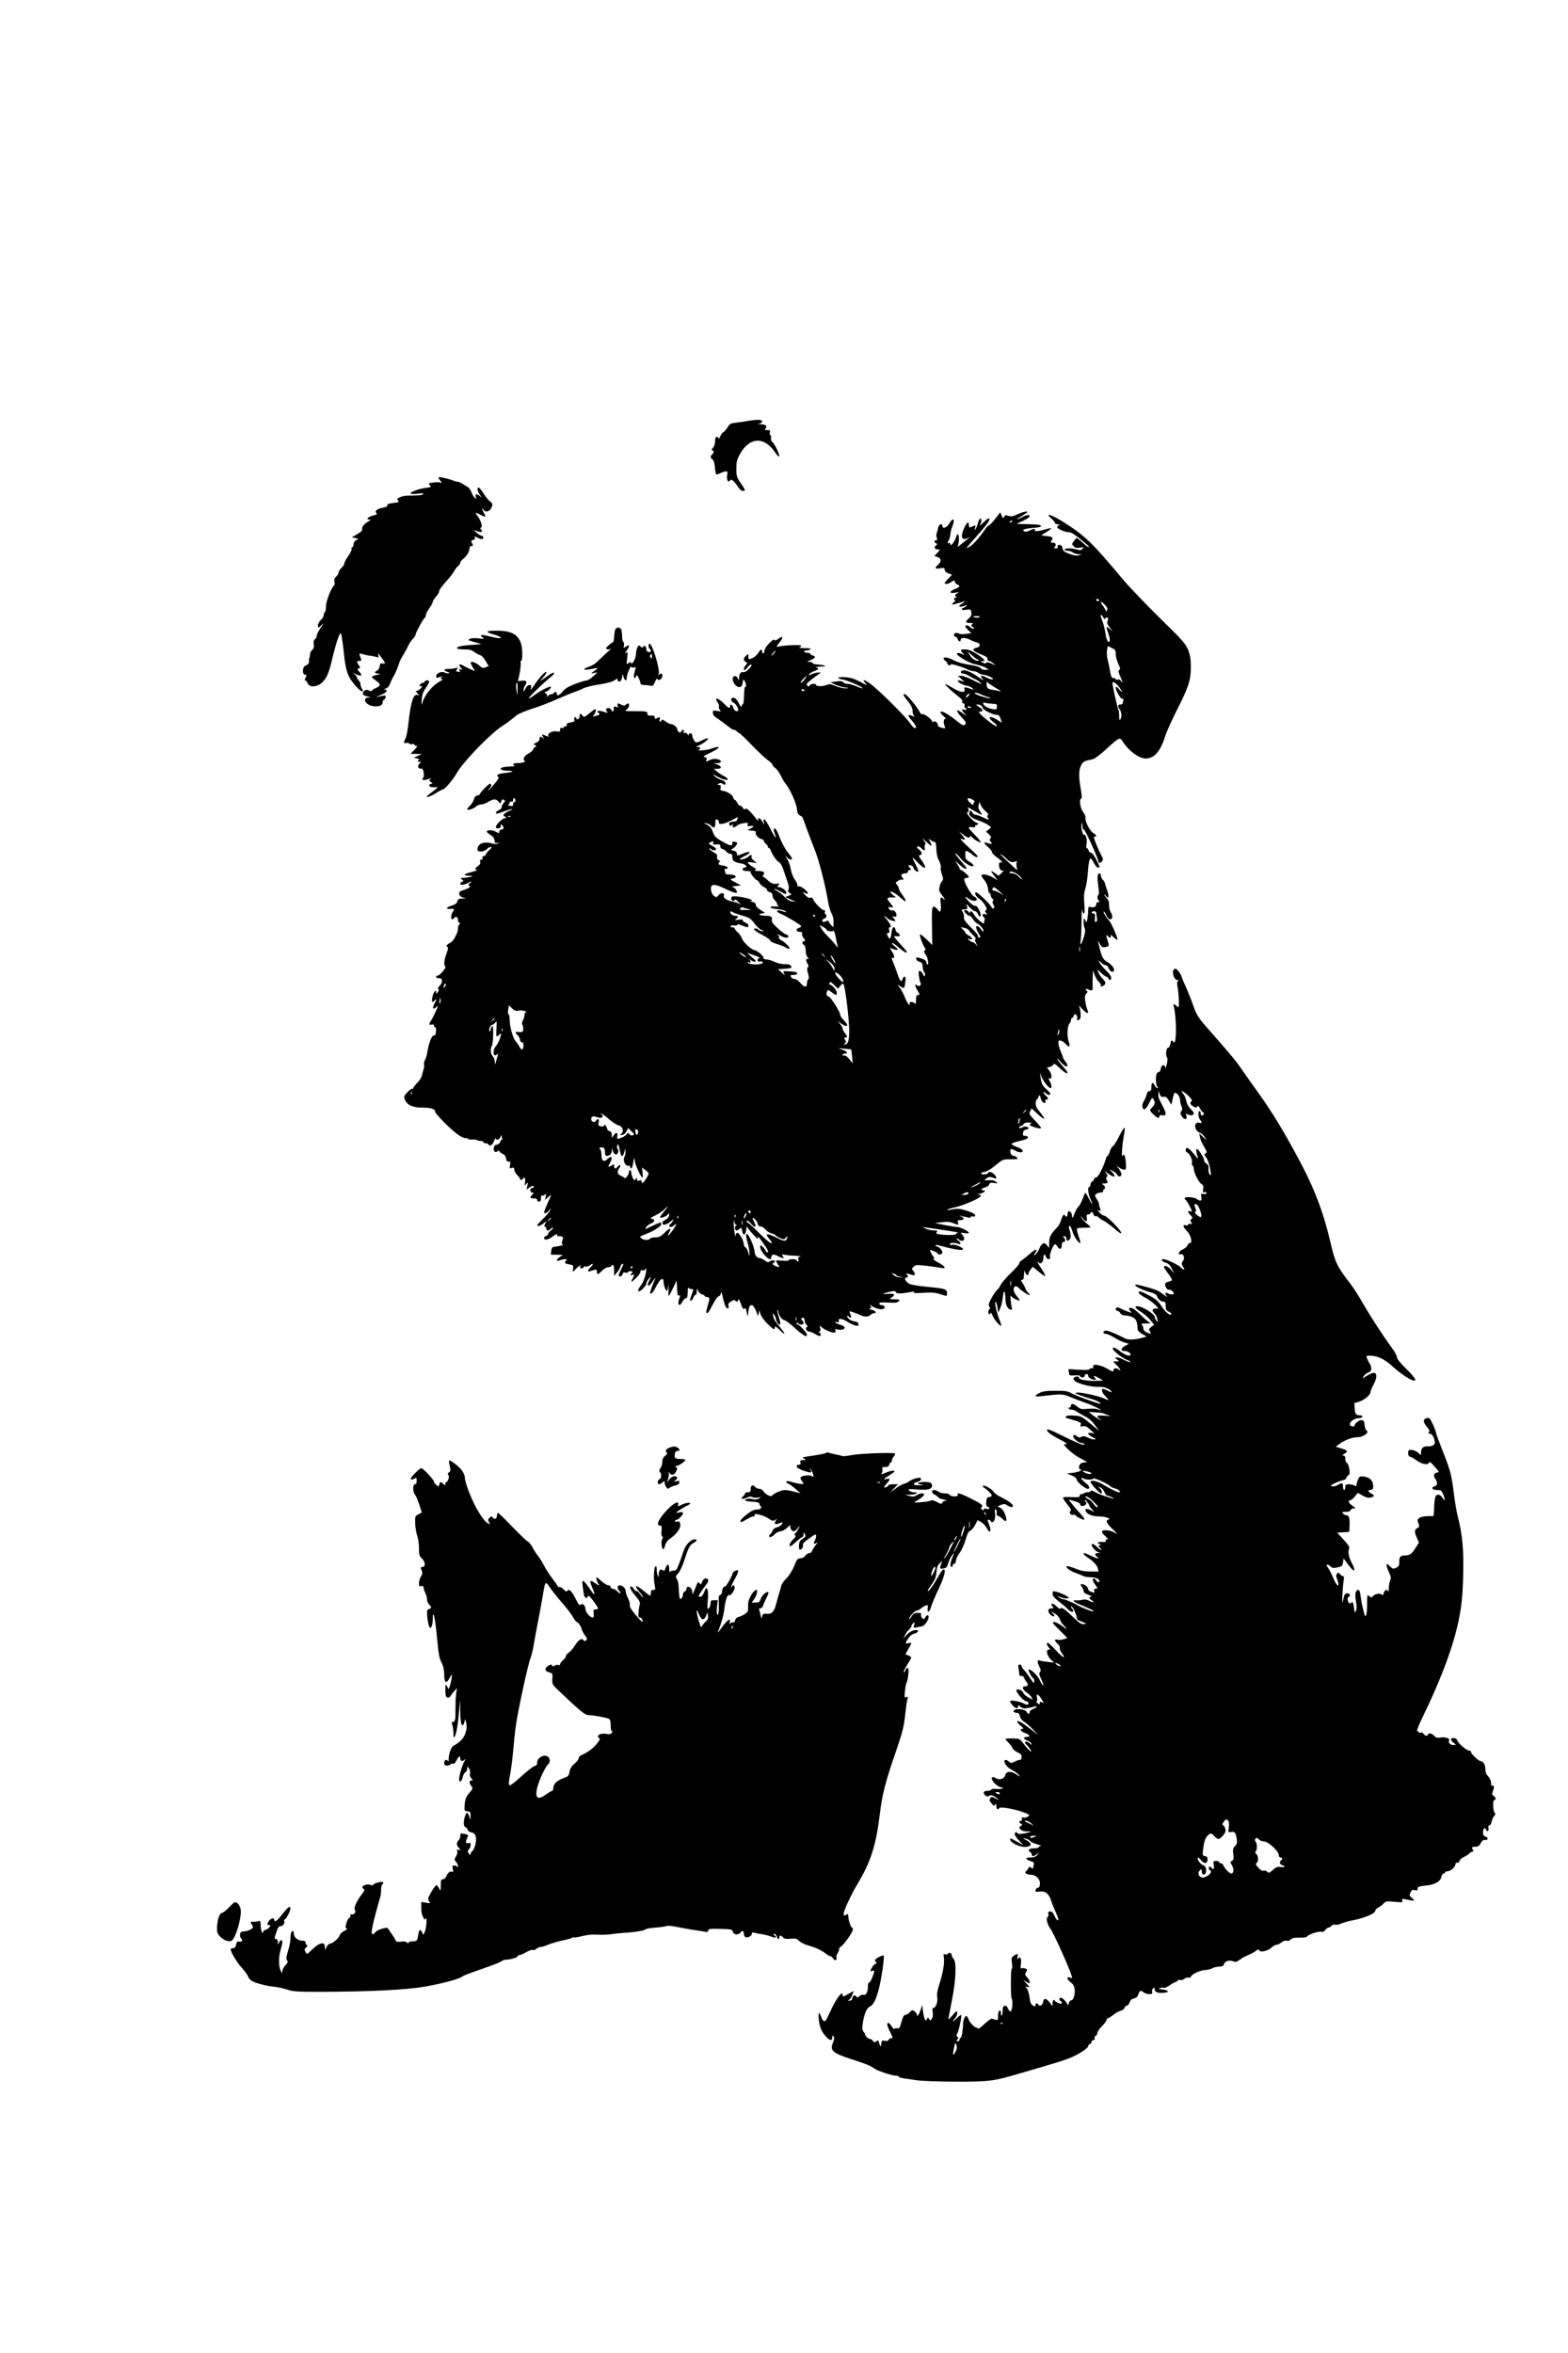
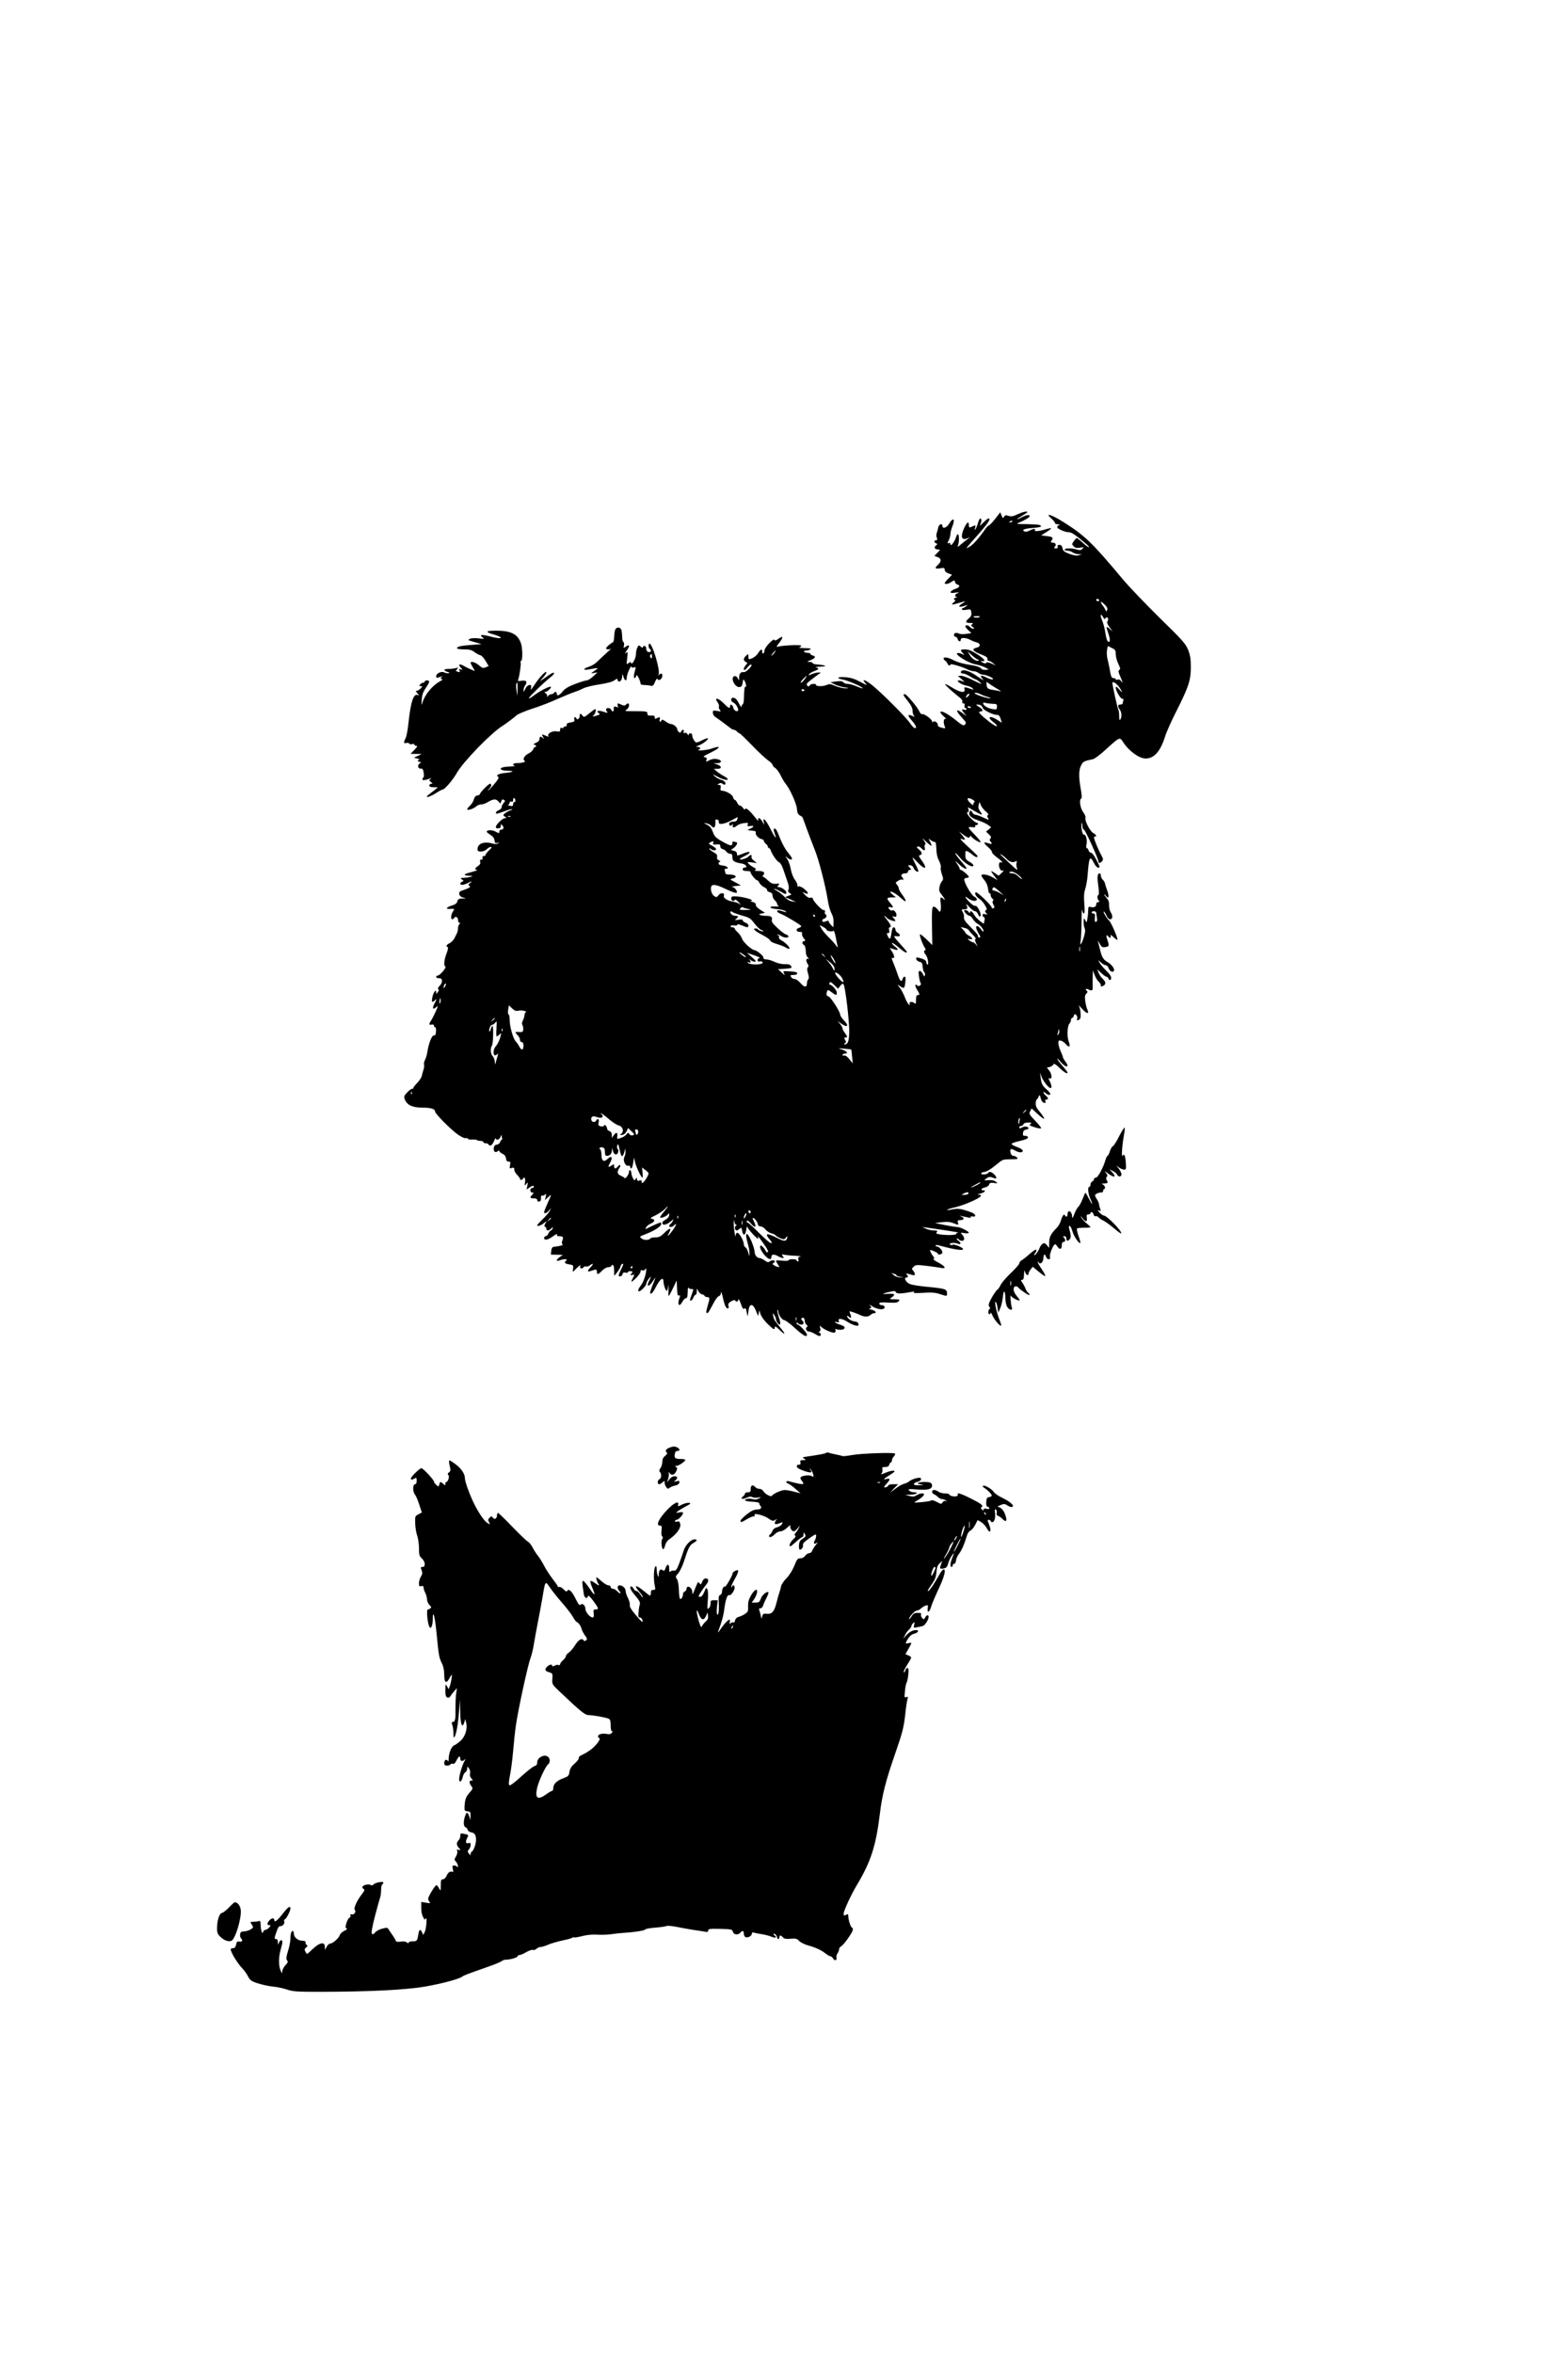
<svg xmlns="http://www.w3.org/2000/svg" version="1.0" width="1024pt" height="1536pt" viewBox="0 0 1366 2048" preserveAspectRatio="xMidYMid meet">
  <g transform="translate(0,2048) scale(0.1,-0.1)" fill="#000000" stroke="none">
-     <path d="M6520 16820 c-25 -5 -71 -11 -103 -15 -53 -6 -60 -9 -82 -46 -14 -21 -30 -39 -35 -39 -6 0 -16 -15 -24 -32 -8 -18 -15 -27 -15 -20 -1 6 -8 12 -16 12 -11 0 -15 -11 -15 -37 0 -20 -8 -45 -17 -55 -15 -16 -15 -21 -3 -28 12 -7 12 -12 -3 -28 -21 -23 -21 -32 0 -47 10 -8 18 -32 21 -69 2 -31 8 -59 12 -61 4 -3 21 2 36 10 16 8 37 15 47 15 15 0 17 -6 12 -32 -7 -40 9 -72 24 -48 8 12 13 11 31 -5 11 -10 30 -34 41 -52 12 -19 29 -33 40 -33 26 0 25 5 -18 68 -35 51 -38 60 -38 126 0 60 5 79 30 125 82 149 209 158 303 23 23 -34 38 -49 40 -39 4 18 -40 108 -61 125 -8 7 -13 21 -10 31 3 10 0 22 -5 25 -6 3 -8 15 -5 26 4 16 0 20 -22 20 -24 0 -26 2 -14 16 16 20 -1 33 -46 35 -24 1 -25 3 -7 6 12 2 22 11 22 19 0 16 -44 17 -120 4z" />
-     <path d="M3820 16323 c0 -3 8 -15 18 -26 16 -19 16 -20 -1 -14 -9 4 -38 4 -63 0 -41 -5 -43 -7 -29 -23 14 -16 12 -18 -39 -24 -60 -7 -144 -40 -127 -50 6 -4 34 -4 62 0 38 5 50 4 45 -5 -5 -7 -39 -11 -92 -11 -73 0 -93 -4 -133 -27 -2 -2 2 -9 8 -17 10 -12 3 -16 -44 -21 -40 -5 -55 -11 -51 -20 3 -9 -8 -16 -34 -20 -52 -9 -79 -29 -62 -47 10 -10 5 -14 -30 -23 -42 -10 -64 -35 -31 -35 16 -1 16 -2 -2 -12 -39 -21 -65 -52 -60 -69 4 -12 -7 -24 -42 -45 l-48 -28 30 -6 c30 -6 30 -6 8 -18 -14 -8 -23 -22 -23 -37 0 -14 -5 -25 -11 -25 -6 0 -9 -6 -6 -14 3 -8 -10 -36 -29 -63 -19 -26 -34 -55 -34 -64 0 -8 -11 -26 -25 -39 -14 -13 -25 -31 -25 -40 0 -9 -9 -25 -21 -36 -15 -13 -19 -26 -15 -46 3 -15 1 -30 -4 -33 -23 -14 -70 -135 -70 -178 0 -25 -4 -49 -10 -52 -5 -3 -10 -15 -10 -26 0 -11 -11 -30 -25 -43 -14 -13 -25 -33 -25 -45 0 -27 7 -27 32 2 22 25 14 8 -19 -42 -13 -19 -23 -42 -23 -51 0 -10 -7 -24 -16 -31 -11 -9 -14 -23 -11 -45 4 -24 0 -37 -14 -50 -11 -10 -19 -25 -18 -33 1 -9 -1 -24 -5 -33 -5 -10 -6 -23 -4 -30 5 -15 -9 -31 -34 -41 -23 -8 -26 -77 -3 -77 18 0 18 -5 5 -31 -8 -13 -7 -19 0 -19 6 0 15 -11 20 -25 14 -36 76 -35 120 1 42 36 63 81 90 194 36 154 71 256 80 239 5 -8 16 -82 25 -165 17 -169 34 -213 109 -299 42 -47 75 -57 48 -15 -7 11 -12 28 -12 39 0 10 -7 24 -15 31 -8 7 -15 18 -15 25 0 7 -10 20 -22 29 -20 14 -19 14 14 -1 46 -20 59 -11 29 21 -19 20 -20 24 -6 30 15 5 15 8 1 28 -21 30 -20 38 5 38 16 0 19 4 14 18 -20 49 -19 52 16 40 19 -5 48 -12 64 -13 17 -2 41 -7 54 -11 21 -6 23 -5 16 17 -6 19 -2 17 20 -11 45 -59 48 -68 20 -63 -20 4 -24 1 -27 -23 -2 -17 -12 -33 -25 -40 -27 -13 -20 -24 16 -25 19 -1 14 -4 -16 -11 -24 -5 -43 -13 -43 -18 0 -6 16 -20 35 -32 44 -29 44 -45 0 -64 -19 -8 -35 -19 -35 -24 0 -6 -10 -5 -25 2 -19 8 -28 8 -40 -2 -23 -19 -18 -39 13 -46 44 -10 49 -12 20 -13 -33 -1 -38 -29 -10 -53 40 -36 139 -30 135 8 -1 10 5 23 13 27 8 4 14 15 14 24 0 12 -6 14 -27 9 -62 -15 -66 -15 -33 -1 51 22 63 30 68 43 2 7 -5 12 -15 13 -12 1 -10 3 7 8 17 5 30 20 40 46 8 22 22 51 31 65 9 14 24 48 34 75 23 67 22 64 50 110 13 22 33 58 43 80 11 22 29 49 41 59 11 11 21 26 21 33 0 17 67 140 81 149 5 3 9 13 9 23 0 10 14 37 30 59 17 23 30 48 30 56 0 8 14 30 30 48 17 18 28 38 26 45 -3 7 22 41 54 77 33 36 66 78 74 93 8 16 23 37 35 47 12 11 21 25 21 32 0 7 12 22 26 33 31 24 54 64 54 92 0 11 7 19 15 19 18 0 18 5 5 30 -8 14 -5 19 12 23 13 4 19 11 15 20 -5 13 -2 13 21 1 35 -18 52 -18 52 1 0 8 -6 15 -14 15 -8 0 -28 11 -43 25 l-28 25 33 -11 c37 -13 51 -7 33 15 -9 11 -9 15 0 18 16 5 -4 66 -32 102 -25 31 -20 32 31 6 43 -22 47 -19 25 20 -8 14 -14 30 -14 35 0 6 4 2 10 -7 14 -25 45 -22 63 4 21 30 20 51 -4 66 -11 7 -36 37 -56 67 -19 30 -39 55 -44 55 -17 0 -11 -36 12 -66 20 -26 20 -27 2 -11 -29 24 -47 22 -39 -5 7 -22 6 -22 -11 -6 -10 10 -23 32 -28 49 -6 18 -20 37 -31 43 -11 6 -32 19 -47 29 -14 9 -33 17 -42 17 -9 0 -24 4 -34 9 -17 9 -104 31 -122 31 -6 0 -10 -3 -10 -7z" />
    <path d="M8865 16007 c-40 -19 -56 -22 -79 -14 -24 8 -31 6 -39 -8 -9 -16 -11 -15 -21 10 l-12 29 -44 -57 c-25 -31 -49 -57 -55 -57 -5 -1 -19 -14 -30 -30 -54 -78 -106 -137 -136 -154 -34 -20 -34 -20 -19 0 8 10 46 54 84 96 68 76 106 126 106 141 0 16 -21 5 -55 -30 -23 -24 -33 -30 -26 -16 14 27 14 53 1 53 -5 0 -15 -19 -21 -42 -7 -24 -17 -47 -22 -53 -6 -6 -7 -1 -2 14 6 20 4 23 -9 18 -9 -4 -23 -10 -31 -13 -11 -5 -15 1 -15 21 0 35 -17 23 -41 -29 -35 -78 -22 -112 34 -86 21 10 21 10 -1 -7 -13 -10 -40 -31 -60 -48 -28 -24 -34 -26 -27 -10 12 27 12 94 1 97 -5 2 -13 -9 -17 -24 -10 -37 -49 -88 -49 -63 0 11 -5 15 -15 11 -14 -5 -14 -2 0 24 8 16 15 41 15 55 0 14 7 42 15 62 29 68 10 89 -26 28 -21 -36 -59 -48 -59 -20 0 26 -29 16 -36 -12 -3 -16 -9 -37 -13 -48 -5 -11 -5 -30 0 -42 6 -17 5 -23 -6 -23 -20 0 -19 -19 0 -26 14 -6 13 -8 -1 -19 -21 -15 -10 -35 18 -35 21 0 21 -1 -5 -28 l-27 -28 30 -11 c33 -12 32 -39 -1 -69 -29 -26 -23 -35 21 -28 35 6 40 4 40 -13 0 -12 11 -23 32 -31 l32 -12 -32 -33 c-18 -18 -32 -36 -32 -40 0 -12 34 -7 54 8 25 19 36 19 36 1 0 -8 9 -18 21 -21 28 -9 19 -26 -21 -39 -18 -6 -35 -17 -38 -25 -3 -10 5 -12 39 -7 33 5 39 4 22 -4 -25 -10 -30 -26 -10 -33 7 -3 5 -6 -5 -6 -19 -1 -25 -21 -7 -21 6 0 1 -9 -12 -20 -29 -23 -18 -25 47 -5 64 19 65 19 24 -7 -40 -24 -27 -35 23 -19 29 10 30 9 13 -4 -11 -8 -23 -15 -28 -15 -4 0 -8 -5 -8 -11 0 -7 13 -8 39 -4 37 6 39 5 43 -23 3 -24 -2 -35 -23 -53 -33 -27 -29 -39 14 -39 25 0 29 -3 17 -10 -13 -9 -12 -12 4 -25 16 -12 17 -15 4 -15 -8 0 -21 7 -28 15 -14 17 -40 20 -40 5 0 -5 12 -20 26 -34 l27 -24 -45 -7 c-25 -4 -54 -3 -64 3 -11 5 -25 7 -31 5 -17 -6 -16 -33 1 -33 7 0 16 -9 19 -20 6 -23 27 -27 27 -5 0 20 42 19 83 -2 17 -9 43 -19 56 -22 35 -10 35 -38 0 -46 -50 -11 -34 -32 46 -62 36 -14 49 -24 47 -36 -2 -9 3 -17 11 -17 8 0 25 -9 38 -20 l24 -20 -38 17 c-27 12 -40 14 -45 6 -5 -8 -14 -7 -32 3 -19 11 -20 14 -6 12 40 -6 23 19 -41 60 -49 31 -77 42 -105 42 -43 0 -46 -5 -20 -33 17 -19 16 -20 -6 -8 -13 7 -31 11 -40 9 -34 -7 90 -85 151 -97 31 -6 71 -18 89 -28 l33 -18 -28 -3 c-18 -2 -33 3 -41 13 -6 9 -36 20 -66 25 -94 15 -134 26 -177 48 -44 23 -83 29 -83 12 0 -5 6 -13 13 -17 8 -4 16 -16 20 -25 7 -19 27 -25 27 -9 0 10 104 -20 149 -44 17 -8 40 -15 53 -15 13 0 32 -7 42 -15 11 -8 28 -15 38 -15 30 0 101 -32 88 -40 -6 -4 -28 1 -48 11 -51 27 -71 25 -46 -3 22 -25 12 -20 -58 28 -49 33 -100 50 -118 39 -17 -10 -11 -25 10 -25 11 0 38 -11 60 -25 22 -14 43 -25 47 -25 11 -1 60 -39 50 -40 -4 0 -39 16 -77 35 -38 19 -82 35 -97 35 l-28 -1 35 -31 c20 -17 25 -25 13 -19 -12 6 -30 11 -40 11 -32 -1 25 -39 68 -46 21 -4 44 -14 51 -22 11 -13 10 -15 -5 -9 -11 4 -30 10 -44 14 -23 5 -25 3 -20 -16 8 -33 -38 -27 -106 15 -32 20 -60 34 -63 31 -5 -4 61 -65 119 -110 23 -17 34 -33 31 -42 -4 -9 0 -15 9 -15 10 0 13 -7 10 -20 -3 -11 0 -20 6 -20 6 0 11 -5 11 -11 0 -6 -9 -8 -20 -4 -26 8 -25 -3 3 -34 22 -25 22 -25 -15 2 -63 47 -67 27 -7 -38 36 -39 39 -46 26 -59 -13 -13 -22 -9 -78 36 -70 56 -125 86 -136 74 -4 -4 8 -21 27 -38 19 -16 29 -27 22 -23 -18 9 -27 -24 -15 -56 11 -28 10 -29 -15 -23 -36 9 -42 13 -42 29 0 20 -37 39 -43 22 -3 -7 -6 -5 -6 5 -1 20 -75 73 -89 64 -5 -3 -15 7 -21 21 -19 41 -113 153 -128 153 -20 0 -16 -8 27 -62 28 -35 40 -60 40 -82 0 -18 6 -38 13 -45 10 -10 7 -10 -16 0 -42 19 -43 4 -3 -41 37 -41 48 -74 22 -64 -8 3 -26 23 -40 44 -29 45 -233 250 -318 320 -63 54 -111 71 -68 25 20 -21 15 -20 -45 12 -50 27 -83 37 -133 41 -69 5 -82 -10 -17 -21 40 -7 178 -67 170 -75 -2 -3 -27 5 -54 17 -27 11 -62 21 -77 21 -15 0 -32 6 -38 14 -8 10 -24 12 -61 7 l-50 -7 35 -18 c19 -10 57 -22 85 -26 46 -7 47 -8 12 -9 -21 0 -61 9 -88 20 -41 18 -54 20 -75 10 -31 -14 -94 -15 -94 -1 0 15 -48 12 -57 -4 -7 -12 -10 -12 -21 0 -10 11 -4 20 37 51 26 21 57 43 67 50 18 11 18 12 -4 12 -12 1 -39 -6 -59 -14 -31 -13 -34 -13 -23 0 6 8 27 20 46 27 39 14 43 25 12 31 -13 2 4 5 37 7 46 1 54 4 35 10 -14 4 -42 8 -62 9 -21 1 -38 6 -38 11 0 6 -12 10 -27 11 -27 1 -26 2 10 16 41 17 48 32 17 40 -11 3 -20 9 -20 14 0 5 -11 9 -24 9 -14 0 -28 5 -31 10 -3 6 4 10 17 10 13 0 30 5 38 10 11 7 -4 10 -50 11 -36 1 -57 3 -47 6 9 2 17 9 17 15 0 11 -175 3 -208 -10 -10 -3 -4 11 17 36 38 49 34 66 -8 34 -21 -15 -31 -18 -34 -9 -8 17 -87 -67 -87 -92 0 -11 -4 -23 -10 -26 -5 -3 -10 3 -10 14 0 29 -12 25 -35 -11 -11 -18 -35 -38 -52 -45 -32 -13 -33 -12 -33 14 0 25 0 26 -20 8 -25 -22 -26 -41 -3 -54 17 -9 17 -10 0 -28 -17 -20 -23 -43 -10 -43 4 0 17 12 29 28 12 15 26 24 30 19 11 -10 -47 -68 -66 -65 -26 4 -40 -12 -41 -45 0 -31 -1 -31 -11 -9 -6 13 -19 21 -27 20 -43 -8 -1 -102 43 -96 16 2 22 12 26 38 5 33 6 34 18 13 14 -25 16 -57 3 -49 -4 3 -8 -29 -9 -72 0 -45 -5 -78 -11 -80 -6 -2 -11 -11 -11 -20 -1 -9 -11 3 -23 28 -15 30 -29 46 -44 48 -31 5 -31 -30 -1 -43 22 -10 47 -59 36 -70 -11 -11 -37 7 -40 28 -4 24 -28 36 -28 13 0 -25 -13 -19 -55 24 -50 51 -88 55 -51 5 8 -11 12 -25 9 -32 -3 -7 1 -21 8 -30 13 -15 11 -15 -23 -9 -33 6 -38 4 -38 -11 0 -21 9 -34 31 -48 19 -12 96 -69 122 -90 9 -8 23 -15 31 -15 7 0 19 -7 26 -15 7 -8 16 -15 21 -15 5 0 54 -47 109 -104 55 -57 118 -116 140 -131 22 -15 40 -33 40 -40 0 -7 11 -20 24 -28 13 -9 34 -38 47 -64 12 -26 32 -60 44 -74 38 -46 95 -174 98 -219 3 -40 9 -49 45 -67 2 0 21 -50 42 -110 22 -59 53 -141 69 -181 33 -79 93 -312 112 -432 6 -41 19 -91 29 -110 19 -37 23 -57 21 -102 l-1 -28 -20 20 c-11 11 -20 25 -20 31 0 7 -7 8 -17 4 -29 -11 -35 -11 -40 2 -2 6 5 14 16 18 22 7 28 29 11 40 -5 3 -7 12 -3 20 3 10 -1 15 -13 15 -18 0 -94 83 -94 103 0 5 -9 7 -19 4 -13 -3 -29 5 -48 25 -25 28 -26 30 -5 18 39 -19 40 0 2 31 -19 17 -43 28 -52 26 -11 -3 -15 0 -11 9 2 7 -7 28 -21 47 -16 20 -30 58 -37 93 -5 32 -20 73 -31 89 -20 28 -20 29 -1 13 21 -19 43 -24 43 -9 0 5 -15 27 -32 48 -31 37 -57 86 -92 176 -8 20 -20 37 -25 37 -14 0 -14 -11 -1 -46 22 -58 -1 -32 -39 45 -41 81 -69 107 -57 54 5 -26 5 -26 -11 5 -17 34 -47 45 -37 15 3 -10 -5 -4 -18 12 -48 63 -89 100 -95 87 -4 -10 -9 -8 -20 7 -8 12 -20 21 -27 21 -7 0 -18 11 -24 25 -6 14 -16 25 -21 25 -5 0 -12 11 -15 24 -6 23 -65 56 -100 56 -9 0 -12 8 -8 25 3 19 0 25 -14 25 -18 1 -18 1 -1 11 13 8 22 7 33 -2 8 -6 17 -9 20 -6 13 12 -5 35 -32 41 -15 4 -39 16 -52 27 -31 24 -23 24 20 0 41 -23 88 -35 88 -21 0 5 -15 17 -32 26 -18 9 -46 27 -61 40 l-29 24 31 0 c42 0 40 24 -1 38 l-33 10 33 1 c44 1 43 28 -2 36 -22 5 -44 1 -66 -10 -31 -16 -32 -16 -25 4 4 15 1 20 -17 23 -18 3 -7 11 50 38 94 45 99 68 7 35 -36 -13 -138 -21 -107 -8 20 8 14 23 -10 24 -19 0 -18 2 8 12 37 14 90 55 81 63 -3 3 -23 -4 -46 -15 -22 -12 -46 -21 -54 -21 -14 0 -37 40 -37 65 0 18 -30 20 -30 3 0 -8 -5 -6 -11 4 -5 10 -16 15 -24 11 -11 -4 -13 -1 -9 11 3 9 1 16 -5 16 -7 0 -14 -7 -17 -15 -5 -12 -10 -13 -20 -4 -8 6 -14 17 -14 24 0 17 -33 45 -54 45 -9 0 -31 10 -48 23 -22 16 -32 18 -35 10 -8 -21 -22 -15 -16 7 6 22 0 25 -27 10 -14 -7 -17 -6 -16 8 1 13 -6 17 -31 16 -26 -2 -33 2 -33 17 0 20 -6 21 -129 21 -67 0 -72 1 -52 14 11 8 21 24 21 35 0 22 -10 25 -28 7 -9 -9 -18 -9 -37 0 -14 7 -28 12 -30 12 -8 0 -6 -28 3 -33 4 -2 0 -2 -8 0 -31 9 -35 7 -33 -14 3 -26 -14 -31 -23 -8 -7 18 -44 20 -44 2 0 -7 5 -18 11 -24 7 -7 -5 -6 -30 3 -46 16 -73 10 -46 -10 15 -11 12 -14 -20 -23 -35 -11 -36 -11 -21 6 15 17 22 51 10 51 -3 0 -26 -17 -51 -37 -41 -34 -46 -36 -58 -20 -16 22 -25 22 -25 -2 0 -23 -22 -40 -28 -23 -7 21 -25 13 -19 -8 4 -17 -1 -21 -33 -26 -27 -5 -37 -10 -33 -20 3 -8 -1 -14 -11 -14 -9 0 -16 -4 -16 -10 0 -5 -7 -7 -15 -4 -10 4 -15 0 -15 -14 0 -18 -5 -20 -34 -15 -35 5 -81 -21 -69 -40 4 -6 0 -8 -10 -4 -10 4 -24 10 -33 14 -14 5 -15 3 -4 -18 10 -20 10 -22 -1 -11 -19 18 -29 15 -29 -8 0 -13 -11 -25 -33 -34 -19 -9 -25 -15 -14 -15 17 -1 25 -21 8 -21 -5 0 -12 -9 -16 -20 -3 -11 -22 -27 -40 -36 -36 -17 -55 -51 -35 -64 15 -9 -21 -20 -67 -20 -33 0 -44 -14 -20 -23 6 -3 -8 -6 -33 -6 -25 -1 -55 -4 -68 -7 -38 -11 -18 -29 31 -30 71 -1 67 -11 -7 -19 -66 -7 -90 -20 -66 -35 9 -6 0 -23 -35 -64 -27 -31 -51 -56 -53 -56 -3 0 2 8 11 18 20 21 22 42 5 42 -12 0 -88 -78 -88 -91 0 -4 -10 -9 -22 -11 -15 -2 -24 -13 -30 -34 -4 -16 -19 -41 -33 -54 -14 -13 -25 -27 -25 -32 0 -13 53 3 76 23 11 11 31 19 45 19 13 0 38 8 54 18 50 30 74 33 95 10 l19 -21 8 21 c6 15 12 19 23 12 12 -8 12 -11 -3 -28 -9 -10 -17 -26 -17 -36 0 -9 -11 -21 -25 -26 -24 -9 -35 -30 -15 -30 5 0 33 9 62 20 29 11 60 20 68 19 8 0 2 -5 -15 -11 -16 -6 -38 -17 -47 -26 -17 -14 -17 -16 0 -28 16 -12 16 -13 0 -14 -21 0 -78 -56 -78 -76 0 -10 8 -14 23 -12 14 2 21 9 20 22 -1 17 0 17 14 3 17 -17 10 -37 -13 -37 -8 0 -14 -7 -14 -15 0 -19 0 -19 -38 1 -29 14 -73 12 -72 -4 1 -4 15 -16 33 -27 21 -13 33 -30 35 -48 3 -23 7 -27 25 -22 18 5 19 4 6 -4 -11 -7 -28 -7 -50 -1 -73 21 -129 -1 -129 -50 0 -16 7 -20 30 -20 17 0 39 9 50 20 11 11 27 20 36 20 11 0 7 -9 -15 -29 -17 -16 -31 -34 -31 -40 0 -6 -7 -11 -16 -11 -10 0 -14 -6 -10 -15 3 -9 0 -15 -10 -15 -11 0 -15 -6 -11 -20 4 -14 -2 -25 -19 -36 -28 -19 -31 -34 -6 -35 9 0 -14 -8 -51 -18 -71 -17 -78 -30 -18 -32 33 -1 34 -2 11 -9 -14 -4 -40 -8 -59 -9 -32 -1 -33 -2 -17 -14 17 -12 17 -14 2 -20 -9 -4 -16 -11 -16 -17 0 -15 30 -12 64 5 36 19 45 19 20 0 -16 -13 -17 -16 -4 -24 14 -10 0 -19 -73 -44 -30 -11 -18 -51 18 -58 29 -6 29 -7 -7 -8 -31 -1 -39 -5 -44 -25 -4 -16 -17 -27 -44 -35 -49 -14 -63 -33 -24 -31 44 3 46 2 30 -22 -18 -25 -21 -68 -7 -68 6 0 13 5 16 10 12 20 35 10 35 -15 0 -14 5 -25 12 -25 9 0 9 -3 0 -12 -7 -7 -12 -22 -12 -35 0 -13 -4 -31 -8 -41 -5 -9 -15 -30 -23 -47 -8 -16 -27 -36 -42 -43 -28 -13 -35 -28 -17 -34 6 -2 2 -25 -10 -56 -22 -56 -26 -108 -10 -114 14 -4 -48 -78 -66 -78 -8 0 -14 -4 -14 -10 0 -10 5 -12 33 -14 24 -2 23 -39 -2 -64 -15 -15 -20 -26 -13 -31 7 -4 6 -12 -4 -25 -14 -19 -14 -19 -14 -1 0 33 -27 -4 -34 -47 -8 -42 -2 -46 26 -21 15 13 14 9 -4 -25 -25 -45 -19 -65 12 -37 19 17 18 13 -5 -40 -15 -32 -33 -68 -41 -79 -19 -28 -18 -39 6 -33 13 3 20 0 20 -9 0 -8 5 -14 11 -14 6 0 9 -16 7 -37 -2 -28 -7 -37 -19 -35 -17 2 -44 -66 -56 -142 -3 -23 -12 -54 -20 -69 -8 -16 -12 -35 -9 -42 3 -8 1 -26 -4 -42 -5 -15 -12 -40 -15 -55 -3 -15 -21 -43 -40 -62 -19 -20 -35 -40 -35 -46 0 -6 -4 -9 -8 -6 -5 3 -24 -10 -42 -29 -30 -31 -33 -38 -24 -62 17 -49 67 -73 151 -73 76 0 113 -11 113 -34 0 -19 137 -157 198 -200 30 -21 60 -35 68 -32 7 3 16 1 20 -5 3 -6 21 -9 39 -7 19 1 37 -1 41 -5 4 -4 18 -7 31 -7 13 0 23 -4 23 -10 0 -5 9 -10 19 -10 11 0 23 -4 26 -10 13 -21 33 -9 48 28 9 20 16 31 16 25 1 -21 31 -14 40 9 l8 22 5 -22 c4 -12 3 -22 -2 -22 -4 0 -10 -9 -13 -19 -2 -11 -15 -21 -28 -23 -16 -2 -25 -11 -27 -27 -5 -32 12 -48 33 -31 9 8 15 8 15 2 0 -6 12 -17 28 -24 18 -9 28 -22 30 -41 2 -19 9 -27 22 -27 16 0 19 -5 13 -31 -5 -29 -4 -31 16 -24 17 5 21 2 21 -15 0 -11 11 -32 25 -46 14 -14 25 -29 25 -34 0 -13 17 -13 25 0 14 22 23 8 19 -27 -5 -36 -5 -37 10 -18 16 18 16 18 10 -15 l-7 -33 24 16 c27 19 39 21 39 7 0 -5 -7 -10 -15 -10 -8 0 -15 -9 -15 -20 0 -12 7 -20 17 -20 15 0 15 -1 0 -18 -24 -26 -21 -32 13 -32 21 0 30 -5 30 -16 0 -9 7 -14 18 -12 12 3 16 12 15 31 -1 16 2 25 8 21 5 -3 17 0 25 7 13 11 14 9 8 -17 l-7 -29 27 24 c14 14 26 22 26 19 0 -3 -13 -35 -30 -71 -16 -37 -30 -71 -30 -77 0 -17 21 -11 41 13 l20 22 -12 -24 c-6 -14 -34 -46 -60 -71 -27 -26 -49 -50 -49 -54 0 -13 28 -5 55 16 l28 21 -13 -23 c-9 -18 -10 -25 -1 -28 6 -2 11 -10 11 -18 0 -19 19 -18 42 3 18 16 18 16 12 0 -3 -9 -10 -17 -15 -17 -5 0 -15 -11 -21 -25 -6 -14 -17 -25 -25 -25 -7 0 -13 -7 -13 -15 0 -24 34 -18 78 15 23 17 39 23 36 15 -5 -11 1 -15 18 -15 33 0 38 -7 27 -38 -7 -18 -6 -27 2 -33 11 -6 -16 -14 -81 -22 -9 -1 -16 -15 -18 -35 l-3 -32 58 -1 c32 0 51 -3 43 -6 -20 -7 -50 -34 -50 -44 0 -5 12 -4 26 1 14 6 35 10 47 10 16 0 18 -3 9 -12 -19 -19 -14 -26 26 -33 36 -6 38 -8 34 -38 -3 -32 -3 -32 15 -12 10 12 26 27 36 34 15 12 17 12 11 -3 -7 -18 20 -23 31 -5 4 6 13 8 20 5 7 -2 21 2 32 9 32 25 38 16 8 -15 -33 -34 -30 -45 9 -30 39 14 46 13 46 -10 0 -28 11 -25 45 10 16 16 39 30 51 30 13 0 26 5 29 10 14 23 25 7 25 -37 l1 -48 25 30 c13 17 27 40 30 53 4 12 10 22 15 22 13 0 11 -6 -11 -50 -11 -22 -20 -44 -20 -50 0 -18 28 -11 33 9 3 14 11 18 26 14 12 -3 21 -1 21 4 0 5 9 9 20 9 23 0 25 -7 8 -25 -11 -11 -9 -13 9 -8 22 5 22 4 8 -24 -24 -45 -18 -46 25 -4 22 21 40 47 40 57 0 12 5 15 16 11 9 -3 20 0 25 8 7 12 9 12 9 -1 -1 -39 -23 -108 -46 -137 -24 -31 -31 -53 -16 -53 15 1 62 50 62 65 0 9 9 28 20 42 24 31 26 23 4 -18 -28 -55 3 -51 37 5 25 42 24 32 -7 -43 -14 -35 -23 -65 -20 -68 9 -10 26 9 47 50 39 77 69 98 69 50 1 -16 7 -41 14 -58 14 -32 21 -26 29 25 3 14 3 -1 1 -32 -2 -32 -2 -58 1 -58 3 0 20 30 38 68 l32 67 3 -68 c2 -54 6 -68 17 -63 11 4 12 0 5 -20 -23 -60 -3 -87 25 -34 9 17 22 30 30 30 11 0 15 13 16 53 0 28 3 46 6 40 2 -7 13 -13 24 -13 23 0 23 3 4 -50 -18 -51 -18 -50 -5 -50 6 0 15 11 20 25 5 14 14 25 20 25 5 0 10 12 10 28 l1 27 13 -24 c8 -14 22 -26 32 -27 10 -2 20 -8 22 -13 2 -6 12 -11 23 -11 23 0 24 -11 3 -79 -15 -52 -14 -68 3 -58 5 3 24 36 43 73 18 37 41 69 52 72 11 3 18 14 19 31 1 14 7 -2 15 -37 7 -34 18 -71 24 -82 15 -28 34 -25 26 3 -4 18 1 27 24 40 18 11 31 14 35 7 10 -16 23 -12 27 8 2 10 11 -5 22 -36 14 -41 21 -50 31 -42 10 8 14 1 20 -32 8 -40 9 -41 12 -13 7 59 13 75 31 75 11 0 24 -17 37 -48 l19 -47 7 30 c4 19 7 23 8 10 2 -28 31 -74 77 -117 43 -42 54 -46 54 -21 0 13 10 7 38 -20 53 -52 61 -46 15 11 -56 69 -60 74 -67 107 -7 29 -7 29 8 10 8 -11 16 -27 16 -36 0 -22 27 -56 36 -46 4 4 0 32 -11 62 -10 30 -15 58 -12 62 4 3 7 -2 7 -11 0 -28 33 -76 51 -76 9 0 52 -31 94 -70 74 -67 105 -84 105 -57 0 15 -65 87 -79 87 -6 0 -11 5 -11 12 0 9 3 9 12 0 17 -17 48 -15 48 2 0 8 -4 18 -10 21 -15 9 -12 25 5 25 9 0 15 -9 15 -24 0 -13 7 -29 15 -36 12 -10 13 -15 4 -21 -17 -10 -3 -39 18 -39 10 0 33 -9 51 -20 39 -24 52 -25 52 -5 0 8 -6 15 -12 15 -10 0 -9 3 1 9 9 6 11 16 6 32 -7 23 -7 23 12 7 22 -20 85 -48 108 -48 15 0 21 25 8 33 -5 2 -1 1 7 -1 34 -12 75 -7 78 9 2 11 -10 19 -37 28 -42 12 -68 34 -29 23 17 -4 20 -2 15 11 -10 26 32 21 75 -8 21 -14 52 -28 69 -32 27 -5 31 -3 27 13 -2 13 -13 20 -33 22 -31 4 -65 27 -65 46 0 6 5 5 12 -2 20 -20 28 -14 18 14 -6 14 -10 27 -10 29 0 5 61 -15 93 -31 37 -18 72 -18 91 1 8 8 22 15 31 15 30 0 9 25 -26 31 -19 4 -26 7 -16 8 20 1 22 12 5 30 -7 8 1 5 17 -7 36 -24 85 -35 104 -23 18 11 5 31 -20 31 -10 0 -19 6 -19 13 0 11 17 13 78 9 63 -3 80 -1 91 12 12 14 8 16 -35 17 -47 0 -48 1 -26 16 37 26 26 36 -35 31 -59 -5 -50 2 24 19 34 8 43 7 48 -5 5 -15 51 -13 140 4 22 4 26 3 16 -5 -10 -6 15 -8 81 -4 74 5 108 2 147 -11 63 -20 61 -21 61 9 0 34 -19 40 -168 54 -68 6 -138 17 -156 25 -34 14 -56 56 -30 56 17 0 18 12 2 28 -9 9 -4 9 23 2 18 -6 37 -10 41 -10 13 0 9 22 -7 40 -14 15 -13 19 5 35 18 17 28 17 113 7 50 -6 107 -14 126 -18 50 -10 36 15 -27 48 -28 14 -46 28 -39 31 9 3 8 9 -4 23 -15 18 -32 54 -25 54 15 0 66 -24 66 -31 0 -13 24 -11 37 2 13 13 -22 59 -44 59 -7 0 -13 4 -13 9 0 5 13 6 33 0 133 -36 207 -47 207 -31 0 13 -77 45 -89 38 -6 -4 -17 -4 -23 0 -20 13 34 22 60 11 32 -15 41 1 12 23 -14 11 -20 20 -13 20 6 0 15 -4 18 -10 3 -5 15 -10 26 -10 24 0 25 27 2 53 -18 20 -17 20 20 14 20 -3 37 -2 37 3 0 13 -75 50 -100 50 -12 0 -60 8 -108 17 l-87 18 50 6 c58 7 80 5 118 -10 38 -15 39 -14 32 9 -5 16 -2 20 19 20 34 0 42 18 14 30 -23 10 -23 11 2 5 14 -3 38 -8 54 -12 19 -4 27 -2 23 4 -4 6 3 8 18 5 35 -6 23 23 -13 36 -85 31 -114 36 -163 26 -76 -16 -58 0 22 18 75 18 202 72 220 94 9 11 6 14 -12 15 -18 1 -14 4 14 11 37 10 51 28 22 28 -27 0 -16 18 16 25 18 4 33 15 36 25 4 15 12 17 41 14 36 -5 36 -5 17 11 -13 11 -34 15 -63 13 -42 -3 -42 -3 -20 14 22 18 34 18 71 3 23 -10 22 10 -3 35 -21 21 -46 26 -52 11 -4 -13 -56 -18 -60 -6 -2 6 8 12 21 13 29 5 60 23 122 74 43 36 49 38 113 38 60 0 67 2 56 15 -7 8 -21 15 -31 15 -12 0 -21 10 -25 25 -9 36 2 43 37 22 37 -21 69 -22 69 -2 0 8 -21 22 -50 32 -28 10 -49 22 -47 28 2 5 35 17 73 25 47 11 69 20 69 30 0 9 -9 15 -23 14 -19 -1 -22 4 -20 25 2 18 10 27 26 29 12 2 22 7 22 12 0 14 -31 20 -50 10 -24 -13 -30 -13 -30 0 0 6 7 10 15 10 9 0 18 7 21 15 4 10 19 15 43 15 26 0 32 -3 21 -10 -19 -12 -12 -17 43 -34 28 -8 47 -10 47 -4 0 5 -24 35 -54 66 -51 53 -53 59 -41 81 l12 24 52 -48 c28 -26 54 -45 57 -42 4 3 -12 28 -34 55 -32 38 -41 56 -39 81 1 17 5 31 8 31 3 0 11 10 16 23 10 21 11 21 20 -13 6 -21 16 -36 28 -38 13 -3 16 0 12 12 -4 10 -1 16 8 16 21 0 19 14 -5 35 -11 10 -20 23 -20 28 0 6 8 3 18 -6 21 -19 42 -22 42 -7 0 5 -14 22 -31 37 -39 35 -45 47 -53 103 l-6 45 15 -40 c15 -38 61 -95 77 -95 13 0 9 28 -7 60 -14 26 -14 29 0 24 23 -9 19 38 -5 69 l-20 25 26 6 c13 4 27 13 31 22 4 11 17 4 54 -31 43 -41 69 -55 69 -39 0 3 -20 30 -45 58 -25 29 -45 57 -45 62 0 5 14 -8 31 -29 45 -54 82 -49 39 6 -11 14 -20 30 -20 35 0 5 -9 29 -20 53 -11 24 -20 56 -20 71 0 22 3 25 23 21 12 -3 32 -18 44 -32 27 -33 41 -20 24 22 -17 41 -14 137 5 158 8 8 14 23 14 32 0 9 4 17 9 17 5 0 13 9 16 20 6 17 8 18 21 6 8 -8 11 -22 8 -30 -7 -19 7 -21 24 -4 13 13 5 94 -11 118 -6 8 8 -5 30 -30 42 -46 65 -49 45 -5 -6 13 -14 46 -18 73 -5 38 -2 52 10 65 10 9 12 18 6 22 -19 12 -11 26 9 15 32 -16 42 -12 40 18 -1 15 -1 54 0 87 l2 60 15 -40 c8 -22 23 -47 34 -57 11 -9 20 -24 20 -32 0 -14 4 -15 20 -6 27 14 25 34 -4 62 -14 13 -30 37 -36 53 l-11 30 33 -32 c19 -18 40 -33 46 -33 7 0 15 -7 18 -15 9 -22 24 -18 24 7 0 12 -18 38 -44 62 -24 23 -49 52 -56 66 l-13 25 25 -22 c13 -13 32 -23 40 -23 9 0 19 -9 23 -19 9 -30 33 -47 47 -33 15 15 -16 59 -58 82 -33 19 -47 44 -62 110 -6 25 -13 54 -17 65 -3 11 3 4 14 -16 17 -31 24 -35 50 -31 34 5 36 11 17 65 -12 33 -6 52 9 27 11 -17 28 -11 20 7 -4 12 5 7 24 -11 17 -16 33 -28 35 -25 8 8 -55 155 -73 169 -20 16 -60 87 -43 76 5 -3 15 -19 22 -36 8 -18 20 -30 31 -30 23 0 25 31 4 63 -8 13 -14 40 -13 60 1 26 -5 44 -20 60 -12 13 -22 27 -22 32 0 5 6 0 14 -11 24 -32 31 -6 12 46 -10 27 -19 55 -20 63 -1 8 -9 22 -19 31 -9 10 -17 26 -17 37 0 10 -5 19 -10 19 -20 0 -23 -34 -12 -109 6 -46 7 -77 1 -79 -13 -5 -11 -36 3 -50 9 -9 8 -12 -5 -12 -10 0 -17 -8 -17 -19 0 -22 -20 -32 -49 -24 -18 5 -21 1 -21 -28 0 -19 -3 -51 -7 -73 -6 -38 -6 -38 -19 -15 -13 23 -13 23 -14 -14 0 -21 4 -46 9 -56 7 -12 5 -35 -6 -72 -18 -63 -39 -92 -29 -40 3 18 7 95 8 170 0 75 3 121 5 104 2 -18 9 -33 15 -33 7 0 9 27 4 85 -5 63 -3 95 8 129 8 24 18 79 21 122 12 158 20 173 55 104 11 -22 27 -40 35 -40 20 0 20 1 -15 70 -18 35 -37 60 -46 60 -9 0 -18 9 -21 20 -3 11 -10 20 -15 20 -6 0 -7 11 -4 26 10 37 -3 96 -20 90 -14 -5 -30 67 -21 100 3 11 5 2 6 -18 1 -23 6 -38 14 -38 11 0 127 -256 127 -280 0 -15 16 -12 31 6 11 14 10 21 -5 48 -10 17 -31 61 -46 99 -21 51 -24 67 -14 67 22 0 16 15 -12 31 -29 15 -77 110 -68 134 3 8 -6 29 -20 48 -26 35 -37 112 -16 119 6 2 4 34 -5 83 -19 107 -18 163 3 205 17 34 25 38 103 54 15 3 67 42 115 87 119 108 118 108 148 62 48 -76 140 -143 195 -143 76 0 129 60 172 195 12 39 57 139 100 223 104 206 123 264 123 377 0 71 -5 103 -23 150 -22 54 -45 81 -249 280 -123 121 -267 272 -320 335 -270 323 -332 383 -526 504 -98 61 -157 78 -98 27 17 -15 32 -33 32 -39 0 -7 12 -13 28 -13 16 -1 20 -3 10 -6 -10 -2 -18 -10 -18 -18 0 -15 69 -45 104 -45 22 0 58 -25 151 -104 17 -14 25 -25 20 -26 -6 0 -30 18 -54 40 -24 22 -47 40 -51 40 -7 0 -40 -44 -40 -54 0 -2 7 -12 16 -21 12 -11 26 -14 52 -9 34 6 36 5 22 -10 -13 -13 -22 -14 -50 -6 -45 13 -97 13 -105 0 -4 -6 6 -10 22 -10 15 0 37 -7 47 -15 11 -8 34 -15 50 -16 l31 -1 -27 -8 c-19 -6 -43 -2 -82 12 -45 17 -55 25 -60 49 -4 21 -11 29 -27 29 -15 0 -19 -5 -15 -15 4 -10 -1 -15 -16 -15 -17 0 -18 3 -8 15 15 18 5 35 -21 35 -17 0 -18 3 -7 20 16 25 8 31 -46 37 l-46 6 46 29 c26 16 44 31 42 33 -2 2 -26 -2 -53 -10 -56 -17 -99 -20 -90 -5 9 15 -12 12 -46 -5 -19 -10 -35 -13 -46 -7 -25 14 1 24 78 30 67 5 85 14 53 26 -9 3 -59 6 -112 7 -85 0 -93 2 -67 12 50 20 95 47 95 57 0 16 -28 12 -70 -10 -54 -28 -51 -18 5 14 25 15 45 29 45 31 0 12 -39 3 -85 -18z m-45 -61 c0 -2 -7 -7 -16 -10 -8 -3 -12 -2 -9 4 6 10 25 14 25 6z m755 -686 c3 -5 -1 -10 -9 -10 -9 0 -16 5 -16 10 0 6 4 10 9 10 6 0 13 -4 16 -10z m70 -87 c-6 -15 -8 -15 -13 -3 -3 8 -13 26 -23 39 -30 38 -22 48 12 14 23 -23 30 -36 24 -50z m-34 -64 c8 -16 13 -18 19 -9 13 21 32 2 20 -21 -9 -15 -5 -27 17 -57 l27 -37 -27 24 c-31 28 -33 22 -11 -42 18 -52 16 -81 -4 -68 -7 4 -17 37 -22 73 -5 36 -18 86 -29 112 -20 46 -12 66 10 25z m-1080 2 c-12 -8 -51 -4 -51 5 0 2 15 4 33 4 22 0 28 -3 18 -9z m1189 -323 c0 -20 10 -58 22 -83 18 -37 20 -48 9 -54 -10 -7 -9 -18 8 -56 24 -55 26 -66 7 -40 -8 11 -19 16 -30 12 -9 -4 -16 -2 -16 3 0 6 -8 10 -19 10 -19 0 -22 10 -37 95 -3 17 -10 49 -16 72 -6 23 -7 58 -4 77 l7 35 34 -16 c31 -15 35 -21 35 -55z m-2977 8 c-10 -13 -20 -22 -22 -20 -4 4 29 44 36 44 2 0 -4 -11 -14 -24z m1779 -56 c6 0 9 -2 6 -5 -14 -15 -59 10 -78 43 l-21 36 40 -37 c23 -20 46 -37 53 -37z m-1512 -170 c-12 -16 -26 -30 -33 -30 -6 0 2 14 18 30 16 17 30 30 33 30 2 0 -6 -13 -18 -30z m1682 -86 c24 -14 34 -23 23 -19 -10 3 -39 9 -62 12 -47 6 -58 16 -58 50 l-1 21 27 -19 c15 -11 47 -31 71 -45z m1049 29 c9 -10 22 -29 29 -43 9 -19 5 -17 -18 10 -23 26 -31 30 -32 18 0 -28 41 -98 57 -98 10 0 13 -6 9 -16 -3 -9 -6 -20 -6 -25 0 -5 -9 -9 -20 -9 -23 0 -25 -17 -5 -44 17 -23 19 -64 5 -86 -7 -11 -10 -2 -10 31 0 25 -3 49 -7 53 -6 6 -51 206 -52 234 -1 16 27 2 50 -25z m-2731 -38 c0 -2 -6 -5 -13 -8 -8 -3 -14 1 -14 8 0 7 6 11 14 8 7 -3 13 -6 13 -8z m1594 -59 c15 -4 26 -9 23 -12 -3 -3 -37 5 -76 17 -41 13 -66 26 -59 30 6 4 28 -1 47 -10 20 -10 49 -21 65 -25z m-168 8 c-21 -20 -28 -17 -14 5 7 11 16 17 20 15 5 -3 2 -12 -6 -20z m213 -68 c33 0 37 -3 36 -26 0 -22 -4 -25 -30 -21 -39 4 -81 26 -89 46 -4 12 0 14 20 9 14 -4 42 -7 63 -8z m-103 -14 c6 -4 13 -14 16 -23 7 -19 89 -59 121 -59 18 0 26 -8 34 -34 l11 -35 -39 25 c-68 43 -95 26 -33 -21 41 -31 38 -47 -3 -20 -45 29 -123 96 -123 106 0 5 7 9 15 9 25 0 17 19 -17 40 -26 16 -29 20 -13 20 11 0 25 -4 31 -8z m-86 -18 c0 -2 -7 -4 -15 -4 -8 0 -15 4 -15 10 0 5 7 7 15 4 8 -4 15 -8 15 -10z m-3970 -810 c0 -8 -4 -14 -10 -14 -5 0 -10 -8 -10 -19 0 -15 -5 -17 -27 -13 -16 3 -22 7 -15 9 6 3 12 11 12 19 0 8 6 11 15 8 10 -4 15 0 15 16 0 11 5 18 10 15 6 -3 10 -13 10 -21z m4000 -12 c-5 -2 -10 -11 -10 -20 0 -12 -8 -8 -30 13 -36 35 -21 53 22 27 16 -9 24 -18 18 -20z m99 -84 c19 -16 26 -28 18 -31 -9 -3 -9 -9 0 -25 12 -20 10 -20 -40 3 -29 14 -60 25 -69 25 -10 0 -22 10 -29 22 -10 19 -12 19 -21 5 -16 -29 9 -54 74 -76 35 -12 74 -30 88 -41 l25 -19 -22 -19 -23 -19 25 -23 c19 -18 22 -26 13 -37 -8 -10 -8 -17 0 -25 21 -21 13 -27 -19 -16 -44 15 -45 5 -2 -33 21 -18 37 -38 35 -45 -1 -7 18 -27 43 -45 25 -18 45 -36 45 -41 0 -5 -5 -6 -10 -3 -16 10 -24 -24 -11 -52 8 -18 16 -23 29 -19 10 4 6 -4 -11 -19 l-27 -26 -29 20 c-43 31 -46 26 -11 -19 l31 -40 -43 25 c-43 25 -98 33 -98 16 0 -5 12 -24 26 -41 17 -19 28 -47 32 -75 2 -25 8 -42 13 -39 5 3 9 -4 9 -14 0 -11 7 -25 15 -32 10 -8 12 -16 6 -19 -7 -5 -6 -16 3 -33 12 -23 12 -27 0 -32 -8 -3 -14 -1 -14 5 0 18 -128 141 -139 134 -15 -9 2 -38 32 -58 14 -9 35 -32 47 -53 18 -29 20 -38 10 -44 -11 -7 -11 -11 1 -26 12 -15 12 -16 -9 -10 -16 5 -22 3 -22 -7 0 -9 5 -17 12 -19 7 -3 9 -14 4 -31 l-6 -27 -36 27 c-19 16 -42 40 -50 56 -15 28 -34 36 -34 15 0 -7 -5 -5 -11 5 -10 16 -39 24 -39 10 0 -12 33 -43 46 -43 7 0 21 -13 30 -29 10 -16 28 -34 40 -40 25 -11 60 -58 51 -67 -3 -3 -13 6 -22 20 -22 33 -49 36 -39 4 4 -13 13 -32 20 -43 17 -23 18 -35 4 -35 -5 0 -10 5 -10 12 0 13 -11 26 -81 97 -31 32 -43 51 -41 68 2 13 -3 34 -11 46 -13 21 -13 22 10 23 33 2 37 8 23 36 -7 15 0 11 23 -14 19 -21 42 -38 51 -38 9 0 21 -12 27 -27 7 -18 13 -23 20 -16 14 14 -27 97 -45 90 -8 -3 -30 11 -50 32 -42 43 -48 62 -10 32 30 -24 74 -28 74 -8 0 8 -11 19 -24 25 -23 10 -86 119 -86 149 0 7 9 13 20 13 11 0 20 4 20 9 0 11 -58 61 -71 61 -5 0 -9 5 -9 11 0 6 -10 25 -22 42 -21 31 -20 31 18 -5 36 -34 64 -48 64 -32 0 3 -23 32 -52 65 -28 32 -49 62 -46 64 3 3 22 -15 43 -41 42 -51 115 -92 115 -64 0 6 -16 20 -35 31 -31 18 -35 26 -35 60 0 38 1 39 23 28 12 -6 32 -20 44 -31 12 -11 27 -18 34 -16 14 5 13 6 -94 105 -47 44 -59 60 -41 53 38 -15 39 -8 7 31 l-28 33 36 -27 c38 -29 59 -34 59 -15 0 7 5 6 13 -3 16 -20 63 -49 79 -49 7 0 -10 24 -38 53 -78 81 -79 84 -37 79 25 -3 34 -1 29 7 -4 6 -1 11 8 11 9 0 16 5 16 10 0 6 -4 10 -10 10 -16 0 -77 59 -83 80 -3 12 -1 18 5 14 7 -5 9 2 6 18 l-5 24 56 -33 c67 -40 78 -41 51 -5 -16 21 -19 36 -14 57 l7 27 12 -29 c7 -16 26 -41 44 -55z m-4142 -44 c-3 -3 -12 -4 -19 -1 -8 3 -5 6 6 6 11 1 17 -2 13 -5z m1976 -24 c-4 -14 -14 -20 -34 -20 -30 0 -44 -13 -34 -30 5 -8 11 -7 21 1 12 10 13 9 8 -5 -8 -21 14 -21 37 0 10 9 36 18 58 21 37 5 41 4 35 -12 -6 -15 -3 -17 24 -13 36 5 32 -8 -6 -25 -26 -11 -26 -11 15 -15 31 -2 41 -7 37 -17 -7 -17 24 -52 51 -57 11 -2 20 -9 20 -16 0 -8 8 -19 18 -26 9 -7 17 -18 17 -25 0 -6 4 -11 9 -11 5 0 11 -8 14 -17 13 -38 54 -98 74 -107 13 -6 28 -33 43 -80 13 -39 27 -80 31 -91 12 -30 14 -58 6 -72 -5 -8 0 -17 13 -25 19 -12 19 -13 -12 -24 -29 -10 -31 -13 -13 -19 11 -3 34 -13 50 -21 l30 -14 -35 6 c-22 3 -46 18 -65 39 -16 18 -48 43 -70 54 -22 12 -29 19 -16 15 14 -4 38 -15 55 -25 37 -23 46 -24 46 -5 0 16 -42 46 -66 46 -14 0 -14 2 -3 16 11 14 10 16 -6 14 -41 -5 -56 1 -87 30 -17 17 -35 30 -41 30 -5 0 -4 7 3 15 18 22 3 35 -43 35 -28 0 -37 3 -28 9 11 7 7 12 -16 24 -16 9 -35 23 -43 32 -12 14 -9 15 31 10 l44 -6 -27 21 c-16 12 -25 27 -21 35 7 19 -11 19 -26 1 -13 -15 -69 -32 -77 -23 -3 2 16 14 41 26 25 12 45 26 45 32 0 11 -21 6 -77 -17 -31 -12 -33 -12 -33 6 0 13 -9 22 -27 26 l-26 7 26 19 c23 16 37 48 23 48 -2 0 -11 3 -20 6 -12 4 -16 0 -16 -16 0 -27 -20 -22 -100 24 -46 27 -57 40 -70 77 -12 32 -25 49 -50 62 -35 18 -35 18 -5 12 17 -3 35 -13 41 -21 24 -30 40 -13 36 39 -2 13 4 17 15 15 11 -2 17 -11 15 -21 -5 -27 44 -21 108 13 30 16 56 29 57 30 0 0 -1 -9 -4 -20z m1690 -230 c4 0 0 14 -8 31 l-16 30 25 -16 c14 -9 29 -15 33 -12 4 3 9 -23 10 -57 1 -42 8 -77 23 -105 12 -24 19 -50 16 -58 -4 -8 1 -35 9 -60 14 -41 14 -47 0 -63 -9 -10 -18 -33 -21 -52 -5 -27 -1 -40 20 -65 26 -31 37 -58 14 -35 -23 23 -30 12 -24 -33 4 -25 4 -54 1 -65 -6 -20 -7 -20 -27 5 -10 14 -26 25 -34 25 -16 0 -18 -41 -14 -225 l2 -110 -25 25 c-47 47 -78 73 -82 68 -7 -6 22 -87 41 -115 8 -13 10 -23 4 -23 -15 0 -12 -21 6 -41 17 -19 28 -93 12 -83 -4 3 -8 12 -8 19 0 16 -21 29 -63 39 -24 6 -28 4 -25 -11 2 -9 14 -20 28 -23 21 -5 26 -13 28 -45 2 -22 8 -43 14 -46 5 -4 8 -15 6 -25 -4 -16 -7 -15 -18 9 -7 15 -20 27 -27 27 -11 0 -13 -10 -7 -47 3 -27 10 -52 14 -58 12 -15 -15 -36 -29 -22 -21 21 -23 -2 -2 -36 25 -41 26 -47 6 -47 -11 0 -15 -11 -15 -42 0 -33 -3 -39 -12 -30 -19 19 -51 15 -44 -4 5 -14 4 -15 -8 -5 -8 7 -23 34 -32 59 -10 26 -28 62 -42 81 l-25 33 27 -17 c33 -22 37 -18 43 40 4 32 2 45 -7 45 -6 0 -14 -9 -17 -20 -9 -33 -24 -18 -43 40 -10 30 -27 76 -38 102 -16 36 -17 46 -6 41 21 -8 17 24 -8 60 -15 20 -17 29 -7 25 65 -25 77 -18 32 18 -16 12 -25 25 -22 28 3 3 29 -14 58 -39 49 -42 71 -54 71 -39 0 4 -25 33 -55 66 -30 32 -55 63 -55 67 0 5 11 6 25 3 30 -5 33 13 5 30 -11 7 -20 21 -20 30 0 10 -6 18 -14 18 -9 0 -16 -18 -20 -50 -7 -56 -15 -62 -33 -25 -9 21 -9 25 4 25 11 0 14 7 9 25 -4 14 -2 25 4 25 19 0 10 25 -21 63 -32 38 -33 51 -2 18 17 -17 73 -35 73 -23 0 3 -7 13 -16 23 -15 16 -14 17 5 12 16 -4 21 -1 21 15 0 21 -26 49 -37 39 -7 -8 -33 11 -33 25 0 5 9 6 20 3 26 -8 25 1 -5 37 -34 40 -32 48 13 48 l37 1 -30 24 c-19 16 -24 25 -15 25 19 0 54 -23 98 -63 41 -39 42 -16 2 37 -17 22 -30 46 -30 54 0 9 -7 23 -16 33 -14 16 -14 19 10 34 14 9 30 14 36 10 13 -8 13 8 -1 22 -16 16 -2 33 27 33 15 0 24 6 24 15 0 8 7 15 17 15 14 0 14 2 -2 20 -18 19 -17 20 4 20 13 0 25 -9 30 -24 10 -24 41 -44 41 -25 0 5 -11 32 -25 59 -14 27 -25 52 -25 56 0 4 19 -14 43 -40 67 -71 92 -60 36 17 -25 34 -28 43 -15 45 24 5 19 28 -9 50 -19 15 -21 21 -11 25 8 3 22 -3 32 -14 24 -26 37 -24 30 5 -3 14 -1 26 5 28 6 2 1 16 -12 33 -19 25 -16 24 17 -7 22 -21 43 -38 47 -38z m-1900 24 c-5 -13 0 -15 28 -12 28 2 34 0 34 -17 0 -12 8 -21 20 -24 11 -2 26 -12 33 -22 7 -11 22 -19 33 -19 15 0 19 -7 19 -30 0 -33 16 -44 83 -55 36 -6 55 -35 22 -35 -8 0 -15 -7 -15 -15 0 -10 11 -15 35 -15 19 0 34 -3 33 -7 -4 -12 44 -73 57 -73 5 0 15 -10 20 -22 6 -13 24 -30 41 -38 17 -8 29 -20 27 -26 -2 -7 8 -14 22 -18 18 -5 25 -13 25 -30 0 -12 9 -31 20 -41 11 -10 20 -24 20 -31 0 -7 6 -15 13 -18 6 -3 -1 -5 -18 -5 -47 2 -57 0 -51 -10 3 -5 31 -11 61 -13 31 -3 61 -11 68 -18 10 -10 8 -12 -6 -6 -11 3 -30 9 -43 12 -34 9 -31 -14 4 -27 42 -16 182 -100 182 -109 0 -5 -9 -12 -20 -15 -30 -9 -25 -35 6 -35 19 0 25 -4 21 -14 -3 -8 3 -26 14 -40 17 -22 18 -26 5 -26 -18 0 -22 -26 -4 -32 11 -4 18 -31 19 -73 0 -11 8 -28 17 -39 9 -11 12 -16 5 -13 -19 12 -26 -12 -10 -37 12 -17 13 -26 5 -34 -8 -8 -8 -23 1 -53 9 -30 9 -45 2 -52 -6 -6 -11 -21 -11 -33 0 -39 -22 -40 -55 -1 -18 21 -41 37 -53 37 -12 0 -26 8 -31 18 -8 15 -5 17 22 17 21 0 32 5 32 14 0 10 -17 15 -63 17 -62 4 -63 4 -51 -19 10 -18 6 -17 -20 8 l-33 30 49 3 c68 4 78 8 62 28 -8 10 -27 15 -53 13 -24 -1 -59 7 -86 19 -25 12 -57 22 -72 22 -20 0 -28 5 -28 18 0 15 -57 61 -77 63 -25 2 -98 69 -108 98 -6 18 -23 44 -38 57 -15 13 -27 28 -27 34 0 5 -9 10 -21 10 -12 0 -17 4 -13 11 3 6 17 8 29 5 13 -3 25 -1 27 5 3 8 16 6 42 -5 48 -20 56 -20 56 -1 0 9 -11 20 -25 25 -14 5 -25 15 -25 21 0 7 -12 9 -37 5 -34 -6 -36 -5 -20 7 23 19 21 27 -7 27 -13 0 -29 7 -36 15 -16 19 -6 32 13 17 7 -6 44 -19 82 -30 63 -17 74 -24 107 -68 20 -26 46 -52 58 -56 11 -4 20 -9 20 -12 0 -7 -40 6 -46 15 -3 5 -12 9 -20 9 -31 0 -11 -21 56 -56 39 -20 70 -42 70 -50 0 -7 25 -20 56 -29 31 -9 68 -23 81 -32 13 -9 27 -13 30 -9 9 8 -36 55 -69 72 -18 9 -25 20 -22 29 4 8 1 15 -7 15 -7 0 -10 3 -6 6 3 3 16 -1 29 -10 27 -19 72 -22 66 -3 -3 6 -12 14 -22 15 -9 2 -42 27 -72 55 -43 40 -54 56 -50 73 7 25 -9 34 -54 34 -16 0 -37 3 -47 7 -15 6 -13 8 12 13 l30 6 -41 26 c-26 16 -41 34 -40 45 1 12 -9 19 -29 24 -16 4 -24 7 -17 8 54 5 -70 41 -142 41 -19 0 -26 -5 -26 -20 0 -21 26 -28 32 -10 2 6 17 -4 33 -22 17 -18 21 -25 10 -17 -11 9 -37 19 -59 22 -49 8 -87 32 -80 52 10 26 -27 31 -46 5 -15 -19 -19 -21 -37 -9 -22 13 -36 58 -27 84 9 23 43 18 123 -20 68 -33 101 -42 101 -29 0 19 -24 44 -43 46 -12 0 1 4 28 7 l50 6 -50 27 c-49 26 -50 26 -22 33 48 12 26 35 -34 35 -16 0 -29 4 -29 9 0 5 -3 16 -6 25 -4 11 -1 16 11 16 33 0 8 25 -28 28 -24 2 -37 8 -37 18 0 8 6 14 13 15 6 0 3 5 -9 11 -14 6 -20 17 -17 31 3 17 -4 26 -31 41 -20 11 -36 24 -36 30 0 6 5 5 12 -2 16 -16 51 -15 46 1 -2 6 -19 19 -37 29 -29 15 -31 17 -14 27 26 15 33 13 26 -5z m2552 -134 c26 -29 56 -40 78 -28 16 8 18 7 13 -10 -4 -11 -2 -32 4 -48 9 -23 -2 -16 -62 41 -40 38 -77 73 -83 78 -5 5 -1 5 10 -1 11 -6 29 -20 40 -32z m114 -151 c18 -16 28 -29 23 -29 -5 0 -19 11 -32 25 -15 15 -34 25 -52 25 -16 0 -27 4 -24 9 10 15 53 0 85 -30z m-174 -135 l40 -36 -36 21 c-20 12 -44 21 -52 21 -10 0 -14 6 -11 15 9 21 14 19 59 -21z m58 -79 c-3 -9 -8 -14 -10 -11 -3 3 -2 9 2 15 9 16 15 13 8 -4z m-2243 -76 c30 -6 27 -7 -24 -8 -51 -1 -57 1 -46 14 7 8 17 12 23 8 6 -4 27 -10 47 -14z m3030 -33 c0 -7 3 -27 6 -43 4 -21 2 -32 -8 -35 -10 -4 -12 4 -10 33 3 31 1 39 -12 39 -9 0 -16 5 -16 10 0 6 9 10 20 10 11 0 20 -6 20 -14z m-2450 -26 c0 -5 -2 -10 -4 -10 -3 0 -8 5 -11 10 -3 6 -1 10 4 10 6 0 11 -4 11 -10z m100 -120 c0 -13 52 -22 60 -10 4 6 13 -17 20 -52 6 -35 14 -72 17 -83 3 -15 0 -13 -14 7 -11 16 -39 47 -64 71 -24 24 -52 57 -62 74 l-17 32 30 -15 c16 -9 30 -19 30 -24z m1239 -4 c2 -6 19 -25 37 -43 19 -17 29 -33 23 -35 -8 -3 -6 -15 5 -38 15 -32 15 -33 0 -12 -9 12 -22 22 -28 22 -7 0 -21 7 -32 16 -19 15 -18 15 4 11 32 -7 27 11 -8 31 -16 9 -30 20 -30 25 0 4 -9 16 -21 28 l-21 21 33 -7 c19 -4 36 -13 38 -19z m968 -183 c-3 -10 -5 -2 -5 17 0 19 2 27 5 18 2 -10 2 -26 0 -35z m-2922 -37 c11 -8 16 -15 10 -16 -5 0 -23 12 -40 26 -31 26 -6 18 30 -10z m132 -20 c3 -3 1 -6 -5 -6 -7 0 -12 -7 -12 -16 0 -11 6 -15 19 -11 12 3 22 -1 25 -9 8 -21 -108 -24 -129 -3 -7 7 -4 8 8 4 20 -8 22 5 5 25 -7 8 -4 7 8 -3 11 -9 29 -17 40 -17 15 1 9 10 -25 39 l-44 39 52 -18 c28 -9 54 -20 58 -24z m564 17 c13 -16 12 -17 -3 -4 -17 13 -22 21 -14 21 2 0 10 -8 17 -17z m85 -35 c23 -45 12 -43 -15 4 -12 22 -18 37 -12 34 6 -4 18 -21 27 -38z m4 -78 c0 -24 0 -24 -16 5 -8 17 -27 43 -42 59 -24 27 -23 26 15 -5 30 -23 43 -42 43 -59z m64 -79 c10 -18 16 -34 13 -38 -6 -6 -54 42 -68 69 -18 33 35 3 55 -31z m-14 -71 c12 16 22 22 28 15 16 -17 54 -340 50 -426 -3 -78 -12 -99 -43 -99 -5 0 -3 5 5 10 12 8 13 13 2 30 -10 17 -10 20 3 20 20 0 19 10 -5 40 -11 14 -20 31 -20 39 0 8 -10 26 -22 40 l-23 25 32 -22 c58 -40 73 -21 23 30 -16 16 -30 37 -30 46 0 25 -82 154 -102 160 -19 4 -22 19 -12 46 5 13 11 12 38 -9 40 -30 46 -31 46 -4 0 21 -42 69 -60 69 -5 0 -7 7 -3 16 5 12 12 9 40 -18 l34 -33 19 25z m-3440 0 c-6 -11 -12 -20 -14 -20 -2 0 -2 9 1 20 3 11 9 20 15 20 5 0 4 -9 -2 -20z m-47 -151 c-6 -6 -7 3 -4 23 4 28 6 29 9 9 2 -13 0 -27 -5 -32z m684 -65 c16 4 40 2 54 -3 13 -5 18 -10 12 -10 -7 -1 -13 -11 -13 -23 -1 -13 -7 -34 -14 -48 -10 -17 -11 -30 -4 -43 5 -10 8 -28 6 -40 -2 -18 -8 -21 -35 -19 -38 4 -40 -1 -13 -28 11 -11 20 -29 20 -40 0 -11 7 -20 15 -20 10 0 15 -10 15 -29 0 -42 -16 -47 -35 -11 -9 17 -24 39 -33 48 -22 22 -52 129 -52 186 0 24 -4 46 -10 48 -5 2 -7 19 -3 41 l6 38 27 -26 c22 -21 34 -26 57 -21z m-207 -68 c0 -2 -8 -10 -17 -17 -16 -13 -17 -12 -4 4 13 16 21 21 21 13z m15 -91 c-3 -36 -2 -65 2 -65 4 0 15 7 25 17 17 15 17 14 4 -32 -8 -26 -24 -57 -35 -69 -32 -34 -26 -101 6 -75 7 6 13 10 13 8 -1 -2 -7 -26 -15 -54 -12 -45 -14 -47 -14 -17 -1 17 -9 40 -19 50 -19 19 -22 68 -6 93 11 18 15 169 4 169 -4 0 -11 -12 -14 -26 -4 -15 -9 -24 -12 -21 -9 9 8 57 21 57 7 0 18 7 25 15 7 8 14 15 16 15 1 0 1 -29 -1 -65z m52 -17 c-3 -8 -6 -5 -6 6 -1 11 2 17 5 13 3 -3 4 -12 1 -19z m4842 -32 c-9 -8 -10 -7 -5 7 3 10 7 26 7 35 1 9 4 6 6 -7 3 -13 -1 -28 -8 -35z m-1803 -130 c1 -1 4 -28 7 -61 l6 -60 -30 37 c-18 23 -36 35 -45 31 -7 -3 -14 0 -14 6 0 6 9 11 21 11 33 0 17 22 -27 36 -38 12 -38 12 21 7 33 -3 61 -6 61 -7z m-3829 -388 c-3 -8 -6 -5 -6 6 -1 11 2 17 5 13 3 -3 4 -12 1 -19z m5353 -142 c0 -2 -8 -10 -17 -17 -16 -13 -17 -12 -4 4 13 16 21 21 21 13z m-3637 -75 c31 -27 69 -52 86 -56 36 -8 50 -52 23 -73 -15 -12 -14 -13 8 -10 16 2 30 14 38 31 l14 29 29 -28 c26 -25 28 -29 12 -35 -11 -4 -23 0 -30 10 -11 15 -13 14 -26 -3 -7 -10 -29 -24 -48 -30 -35 -12 -35 -12 -31 16 5 34 -11 37 -32 6 l-16 -22 0 26 c0 18 -7 29 -20 33 -11 3 -20 12 -20 18 0 7 -5 19 -10 27 -8 11 -12 12 -18 3 -4 -7 -17 -10 -30 -6 -19 5 -22 10 -17 34 7 31 -8 40 -23 14 -11 -20 -42 -9 -42 15 0 22 18 30 45 19 32 -12 55 -10 55 5 0 8 -6 17 -12 19 -8 3 -8 6 -2 6 6 1 36 -21 67 -48z m3578 -23 c-3 -21 -6 -26 -9 -15 -3 17 3 47 11 47 2 0 1 -15 -2 -32z m-3321 -87 c0 -11 -4 -23 -10 -26 -5 -3 -10 -2 -10 4 0 5 -3 16 -6 25 -4 11 -1 16 10 16 9 0 16 -8 16 -19z m-160 -166 c12 -59 24 -63 39 -12 l9 32 1 -28 c1 -16 -4 -37 -10 -48 -15 -28 9 -82 34 -75 10 2 17 -1 17 -10 0 -8 4 -14 9 -14 6 0 13 21 17 48 l8 47 8 -38 c8 -40 54 -137 64 -137 4 0 4 20 2 44 l-5 45 28 -22 c16 -11 29 -25 29 -29 0 -15 -28 -64 -44 -77 -14 -11 -16 -11 -16 3 0 13 -5 16 -20 11 -15 -5 -20 -2 -21 12 0 16 -1 17 -11 1 -11 -15 -13 -14 -25 9 -7 14 -13 34 -13 44 0 10 -4 21 -10 24 -5 3 -10 -2 -10 -12 0 -24 -31 -68 -39 -56 -3 4 -18 14 -33 20 -32 14 -35 33 -12 68 18 27 5 35 -16 10 -17 -21 -30 -19 -30 5 0 20 -1 20 -25 4 -28 -18 -31 -11 -10 26 27 47 12 67 -23 32 -30 -30 -52 -17 -52 33 0 24 -5 47 -10 50 -17 10 -2 24 20 18 15 -4 20 -14 20 -39 0 -26 4 -34 18 -34 25 0 42 19 43 50 1 23 2 23 8 -5 8 -36 36 -45 46 -14 4 12 2 24 -4 29 -10 5 -6 40 4 40 2 0 9 -25 15 -55z m3140 -280 c0 -2 -18 -14 -40 -25 -22 -11 -40 -18 -40 -15 0 2 17 13 38 24 42 23 42 23 42 16z m-105 -96 c-4 -5 -18 -9 -33 -9 l-27 0 25 14 c26 13 44 11 35 -5z m-2649 -153 c-20 -24 -36 -47 -36 -51 0 -13 54 6 67 23 10 14 12 14 13 2 0 -21 -11 -35 -37 -49 -13 -6 -23 -18 -23 -26 0 -24 36 -17 71 12 28 24 31 25 20 6 -6 -12 -16 -25 -21 -28 -6 -3 -10 -10 -10 -16 0 -14 27 -11 44 7 26 26 18 0 -13 -44 -36 -49 -57 -64 -33 -23 26 46 8 47 -38 2 -34 -34 -48 -41 -80 -41 -21 0 -41 -4 -44 -9 -11 -17 -54 -18 -76 -1 -22 16 -21 17 37 39 73 28 133 67 133 86 0 8 -2 15 -5 15 -6 0 -75 -30 -108 -47 -28 -15 -28 -14 -18 4 5 11 24 26 41 33 35 15 40 37 8 42 -18 2 -12 9 33 30 30 15 66 39 79 53 38 40 36 29 -4 -19z m754 -7 c0 -5 -4 -9 -10 -9 -5 0 -10 7 -10 16 0 8 5 12 10 9 6 -3 10 -10 10 -16z m-43 -33 c-7 -14 -13 -23 -15 -21 -7 6 9 45 18 45 4 0 3 -11 -3 -24z m-90 -8 c-3 -8 -6 -5 -6 6 -1 11 2 17 5 13 3 -3 4 -12 1 -19z m-500 -10 c-3 -8 -6 -5 -6 6 -1 11 2 17 5 13 3 -3 4 -12 1 -19z m-1107 -2 c0 -2 -8 -10 -17 -17 -16 -13 -17 -12 -4 4 13 16 21 21 21 13z m1782 -13 c9 -10 18 -27 20 -38 2 -13 11 -20 25 -20 11 0 31 -12 42 -27 12 -14 35 -29 51 -33 16 -4 33 -11 36 -17 4 -5 22 -17 41 -25 32 -13 36 -13 49 4 14 19 18 15 8 -11 -8 -22 -27 -20 -82 8 -94 47 -114 43 -66 -13 20 -24 22 -31 10 -31 -9 0 -56 41 -105 90 -49 50 -94 90 -100 90 -7 0 -9 5 -5 12 5 8 16 1 34 -20 40 -48 55 -36 26 21 -17 30 -7 36 16 10z m-169 -43 c8 0 7 -3 -2 -9 -15 -9 -9 -41 8 -41 5 0 16 7 25 15 13 14 16 12 22 -20 8 -46 27 -40 35 11 3 21 7 34 8 28 2 -16 81 -104 92 -104 6 0 7 6 3 13 -16 28 16 -11 55 -68 28 -39 38 -61 29 -64 -6 -2 -14 1 -16 7 -7 22 -40 57 -47 50 -11 -11 5 -47 37 -84 34 -38 58 -44 58 -14 0 24 24 26 60 5 14 -8 31 -14 39 -15 11 0 11 3 0 17 -13 15 -11 16 26 10 22 -4 65 -7 95 -8 30 -1 45 -4 32 -6 -17 -3 -21 -9 -17 -24 4 -11 2 -19 -4 -19 -6 0 -11 5 -11 10 0 6 -16 10 -35 10 -19 0 -35 -4 -35 -9 0 -6 -24 -7 -55 -4 -30 3 -55 3 -55 -1 0 -4 8 -18 17 -33 17 -25 17 -26 -7 -18 -33 10 -49 26 -32 32 6 3 12 9 12 14 0 13 -34 11 -47 -2 -9 -9 -19 -6 -41 10 -17 11 -36 21 -44 21 -24 1 -43 24 -44 55 -1 17 -13 57 -27 90 -41 95 -63 81 -32 -21 8 -27 14 -62 14 -79 l-1 -30 -10 35 c-5 19 -16 39 -24 43 -8 4 -14 17 -14 27 0 29 -40 100 -56 100 -8 0 -15 -10 -15 -22 -2 -37 -18 63 -17 107 1 29 2 32 5 13 2 -16 10 -28 16 -28z m54 3 c-3 -10 -5 -4 -5 12 0 17 2 24 5 18 2 -7 2 -21 0 -30z m1778 -53 c66 -10 112 -18 103 -19 -10 0 -18 -5 -18 -11 0 -11 -84 -13 -143 -4 -30 5 -35 9 -26 20 9 11 4 14 -27 14 -22 1 -52 7 -69 16 l-30 14 45 -6 c25 -3 99 -14 165 -24z m-2735 -320 c0 -5 -5 -10 -11 -10 -5 0 -7 5 -4 10 3 6 8 10 11 10 2 0 4 -4 4 -10z m2300 -71 c0 -4 15 -10 33 -12 l32 -4 -31 -1 c-19 -1 -42 6 -55 17 l-24 20 23 -6 c12 -3 22 -9 22 -14z m-873 -391 c-3 -7 -5 -2 -5 12 0 14 2 19 5 13 2 -7 2 -19 0 -25z" />
    <path d="M5363 15008 c-6 -7 -11 -35 -12 -63 -1 -27 -6 -51 -11 -53 -17 -6 -60 -43 -60 -53 0 -11 32 -12 46 -1 5 4 -13 -13 -41 -38 -27 -24 -64 -59 -81 -76 -17 -18 -50 -38 -73 -45 -47 -14 -56 -33 -11 -25 17 3 45 8 63 11 34 6 32 3 -20 -33 -16 -11 -15 -12 12 -7 l30 5 -37 -35 c-21 -19 -46 -35 -57 -35 -11 0 -56 -14 -101 -31 -59 -23 -88 -40 -108 -65 -28 -36 -52 -44 -52 -19 0 17 -16 20 -25 5 -3 -5 -13 -10 -22 -10 -9 0 -22 -8 -30 -17 -8 -10 -11 -12 -7 -4 4 9 0 19 -11 28 -15 10 -16 13 -3 13 14 0 48 30 48 42 0 15 -90 -29 -143 -69 -32 -24 -54 -36 -49 -26 12 21 130 135 187 180 50 39 39 56 -12 20 -89 -63 -90 -63 -55 -26 17 19 32 41 32 49 0 20 -55 -36 -96 -97 -38 -58 -45 -64 -37 -33 3 13 0 20 -8 20 -20 0 -33 -12 -46 -40 -10 -22 -12 -23 -12 -5 -1 11 6 31 15 43 21 31 9 45 -33 39 -27 -5 -34 -3 -29 8 11 30 27 138 22 151 -3 8 -1 14 4 14 14 0 13 110 -1 151 -30 89 -95 117 -254 111 -54 -2 -51 -13 10 -30 101 -30 85 -48 -19 -21 -81 21 -106 18 -71 -7 18 -13 14 -14 -36 -8 -34 4 -64 2 -75 -4 -16 -9 -16 -11 -4 -15 8 -3 35 -11 60 -18 l45 -13 -85 -7 c-47 -3 -95 -9 -107 -13 -42 -14 -23 -26 39 -26 49 0 67 -5 92 -24 18 -13 40 -25 51 -27 10 -2 31 -24 45 -49 l27 -45 -26 -11 c-23 -10 -30 -7 -59 18 -30 26 -72 38 -72 21 0 -5 9 -23 20 -41 12 -19 17 -32 13 -30 -4 2 -21 10 -38 17 -16 7 -37 17 -45 22 -46 28 -64 22 -35 -11 18 -20 18 -21 0 -14 -15 6 -17 4 -12 -10 6 -14 3 -17 -9 -12 -8 3 -18 6 -21 6 -3 0 1 8 8 17 13 15 11 16 -11 10 -14 -4 -42 -7 -62 -7 -44 0 -50 -14 -10 -26 19 -5 22 -8 10 -11 -9 -2 -26 0 -36 6 -26 14 -72 -7 -72 -33 0 -13 5 -16 18 -11 9 4 24 8 32 10 8 1 9 0 3 -2 -7 -3 -13 -9 -13 -14 0 -5 6 -9 13 -9 6 -1 -1 -8 -18 -17 -65 -34 -133 -115 -154 -184 -10 -31 -10 -28 -7 23 3 43 12 68 35 102 36 52 38 66 11 66 -11 0 -20 -4 -20 -10 0 -5 -6 -10 -14 -10 -7 0 -19 -7 -26 -15 -10 -12 -9 -15 5 -15 17 0 17 -1 0 -20 -10 -11 -25 -20 -33 -20 -12 0 -11 -4 4 -22 17 -19 17 -21 2 -15 -36 13 -59 -58 -79 -238 -6 -60 -17 -122 -25 -137 -19 -37 -18 -51 5 -43 11 3 22 1 26 -5 4 -6 15 -8 26 -5 11 4 19 2 19 -4 0 -6 8 -11 17 -11 13 0 8 -9 -17 -35 l-34 -35 50 0 49 -1 -35 -16 -35 -16 30 -7 c17 -4 24 -8 18 -9 -19 -2 -15 -21 4 -21 15 0 15 -1 -2 -14 -22 -16 -13 -48 12 -44 13 2 19 -6 24 -35 3 -21 2 -40 -3 -43 -4 -3 -8 -10 -8 -16 0 -10 25 -8 65 7 16 6 17 5 5 -4 -13 -10 -13 -13 4 -26 17 -13 18 -15 3 -15 -9 0 -17 -7 -17 -15 0 -11 11 -15 38 -15 l37 -1 -23 -19 c-13 -11 -36 -28 -50 -39 -50 -36 -13 -34 47 2 32 21 63 37 68 37 17 0 90 85 122 143 56 99 302 352 400 412 25 15 93 66 121 91 14 12 76 38 138 58 63 20 162 58 220 85 59 26 125 53 147 60 22 7 56 21 77 32 20 10 83 26 140 34 68 11 112 22 131 36 22 16 27 17 27 4 0 -8 6 -15 14 -15 15 0 26 20 27 53 1 16 3 13 10 -10 11 -38 29 -44 29 -9 0 13 9 43 20 67 11 24 20 38 20 30 0 -9 7 -11 21 -8 18 5 20 2 14 -16 -14 -45 -17 -77 -7 -77 6 0 12 8 14 18 3 13 8 10 21 -15 9 -18 17 -39 17 -48 0 -10 10 -15 33 -15 17 0 42 -3 55 -6 18 -5 25 0 38 32 11 27 18 34 24 24 11 -18 40 4 40 31 0 22 -10 24 -30 7 -12 -11 -12 -10 -3 2 19 27 -52 270 -79 270 -11 0 -10 -38 2 -45 19 -12 11 -33 -10 -28 -13 3 -20 14 -20 29 0 15 -6 24 -15 24 -8 0 -15 -5 -15 -12 0 -6 -7 -4 -18 6 -18 15 -19 15 -30 -9 -7 -14 -12 -40 -12 -58 0 -36 -35 -98 -42 -75 -4 11 -8 10 -23 -2 -17 -14 -18 -12 -11 44 6 55 5 58 -11 45 -12 -10 -11 -5 5 18 30 43 29 60 -3 39 -25 -17 -25 -16 -19 7 3 14 1 28 -5 31 -6 4 -11 24 -11 44 0 20 -3 47 -6 60 -7 24 -36 30 -51 10z m317 -240 c0 -16 -3 -19 -11 -11 -6 6 -8 16 -5 22 11 17 16 13 16 -11z m-1171 -285 l-2 -58 -7 45 c-7 41 -4 70 6 70 2 0 3 -26 3 -57z" />
-     <path d="M10227 12043 c-22 -21 2 -93 31 -93 12 0 14 -3 4 -8 -9 -6 -10 -21 -2 -62 5 -29 10 -80 10 -113 0 -58 -1 -59 -18 -44 -24 22 -36 22 -27 0 13 -35 24 -189 18 -256 -6 -63 -7 -66 -23 -52 -16 15 -18 13 -24 -20 -4 -21 -13 -35 -21 -35 -17 0 -22 -68 -7 -86 5 -5 3 -31 -4 -59 -7 -27 -13 -40 -13 -27 -1 34 -35 25 -39 -11 -2 -15 -9 -27 -17 -27 -7 0 -16 -7 -19 -16 -10 -27 -7 -99 6 -112 9 -9 9 -12 0 -12 -7 0 -17 11 -24 25 -14 32 -28 23 -28 -19 0 -25 -4 -33 -17 -32 -11 1 -19 -10 -25 -33 -5 -18 -16 -44 -24 -57 -19 -28 -15 -69 6 -69 8 0 27 24 41 54 25 50 27 52 38 33 18 -33 15 -42 -25 -85 -9 -9 -4 -20 22 -44 35 -35 54 -42 54 -19 0 9 8 12 24 9 37 -7 40 12 10 70 -14 28 -30 60 -35 69 -5 10 -9 30 -8 45 l1 28 11 -28 c9 -22 16 -27 33 -23 18 5 27 -2 46 -32 l23 -37 10 47 c5 25 13 50 17 54 14 13 48 -28 48 -57 0 -15 5 -40 12 -54 9 -21 9 -31 -1 -47 -10 -16 -9 -24 4 -44 22 -33 49 -32 41 2 -6 23 -5 24 14 14 24 -13 50 -7 50 10 0 7 -13 25 -30 41 -17 17 -32 46 -36 67 -4 20 -12 44 -19 52 -28 34 -27 43 1 23 46 -33 77 -70 65 -78 -19 -11 -12 -31 15 -45 21 -12 27 -12 34 -1 6 10 12 6 24 -17 8 -16 21 -32 28 -34 6 -2 8 -10 4 -16 -11 -19 -26 -14 -26 8 0 11 -4 20 -10 20 -15 0 -12 -54 5 -76 20 -27 19 -32 -10 -26 -49 9 -42 -68 8 -87 13 -5 32 -22 42 -38 l18 -28 -33 30 -33 30 7 -35 c3 -19 20 -56 36 -82 25 -42 27 -49 13 -56 -14 -8 -13 -13 6 -38 11 -16 25 -53 31 -83 13 -70 13 -78 -2 -63 -7 7 -11 28 -10 47 3 26 -2 37 -17 47 -12 7 -21 20 -21 30 0 20 -50 98 -63 98 -9 0 -6 -32 8 -75 4 -14 -1 -11 -17 10 -58 74 -88 93 -88 55 0 -11 5 -20 10 -20 18 0 50 -63 44 -86 -3 -12 -1 -25 5 -28 6 -4 11 -18 11 -31 0 -31 44 -117 68 -132 14 -8 18 -19 14 -44 -4 -27 -2 -31 12 -26 10 4 16 1 16 -7 0 -9 -8 -12 -25 -8 -23 4 -25 2 -19 -27 7 -35 -8 -41 -42 -16 -21 16 -104 21 -104 6 0 -6 5 -13 10 -16 6 -4 21 -28 35 -55 23 -45 23 -48 5 -43 -26 7 -25 -5 2 -34 19 -20 20 -25 8 -33 -12 -8 -13 -13 -3 -29 10 -16 9 -18 -8 -14 -11 3 -19 0 -19 -7 0 -7 -8 -9 -20 -5 -30 9 -25 -14 11 -51 34 -35 50 -104 25 -104 -8 0 -18 -9 -21 -20 -4 -11 -22 -27 -41 -35 -37 -15 -49 -51 -15 -42 24 6 36 -40 15 -60 -13 -13 -10 -36 9 -60 15 -20 -8 -16 -24 4 -17 20 -127 73 -151 73 -30 0 -20 -18 16 -30 25 -8 40 -22 55 -53 l20 -42 -27 33 c-25 30 -62 44 -62 23 0 -4 16 -29 35 -54 19 -25 35 -51 35 -57 0 -6 -13 -13 -30 -16 -17 -4 -30 -13 -30 -21 0 -25 21 -55 35 -49 7 2 21 -4 30 -14 16 -17 16 -20 2 -26 -8 -3 -25 0 -37 6 -27 15 -37 6 -19 -17 15 -19 13 -18 -58 33 -12 9 -55 25 -95 36 -110 30 -118 31 -118 21 0 -12 81 -49 138 -63 24 -6 46 -18 49 -28 10 -29 35 -52 57 -52 18 0 21 -6 21 -37 0 -31 5 -40 28 -51 19 -9 26 -17 19 -24 -12 -12 -55 27 -91 84 -21 33 -46 53 -98 81 -76 40 -93 44 -93 25 0 -7 24 -26 53 -41 30 -15 69 -43 87 -62 l34 -35 -27 0 c-32 0 -35 -19 -8 -44 10 -9 21 -31 23 -48 5 -28 4 -29 -9 -13 -7 11 -13 24 -13 30 0 27 -107 95 -150 95 -32 0 -21 -16 34 -52 27 -18 63 -50 80 -71 l31 -38 -25 -19 c-22 -17 -24 -21 -12 -40 12 -20 12 -21 -10 -15 -32 10 -48 25 -48 44 0 9 -5 22 -12 29 -9 9 -2 12 32 12 l45 1 -24 17 c-13 9 -40 33 -60 53 -20 20 -48 44 -63 54 -34 21 -56 11 -32 -16 17 -19 16 -19 -17 -7 -18 6 -45 17 -59 25 -33 17 -50 16 -50 -2 0 -8 7 -15 15 -15 8 0 19 -9 25 -20 7 -13 21 -20 41 -20 16 0 45 -6 63 -14 33 -14 45 -41 47 -108 0 -10 18 -27 40 -40 l39 -22 -47 -13 c-58 -15 -117 -16 -141 -4 -66 36 -154 72 -169 69 -27 -5 -28 -28 -1 -28 13 0 46 -14 74 -32 27 -17 67 -37 89 -43 l39 -12 -24 -13 c-47 -25 -53 -50 -11 -50 28 0 60 -24 48 -36 -11 -11 -53 5 -92 36 -21 16 -44 30 -52 30 -39 0 55 -85 123 -110 15 -6 24 -13 22 -16 -3 -3 -31 7 -62 22 -55 27 -90 26 -52 -2 19 -13 18 -14 -9 -14 l-29 0 32 -33 c18 -18 32 -37 32 -42 0 -5 -5 -4 -12 3 -17 17 -48 15 -48 -3 0 -19 2 -20 -61 15 -59 32 -125 41 -115 15 4 -10 -1 -15 -14 -15 -11 0 -20 -4 -20 -9 0 -6 -37 -7 -91 -4 l-91 6 4 -29 c3 -28 5 -29 51 -26 29 2 47 0 47 -7 0 -6 9 -11 20 -11 11 0 20 7 20 15 0 8 7 15 15 15 8 0 15 -7 15 -15 0 -16 30 -35 56 -35 14 0 14 3 4 15 -20 24 -9 24 33 0 l38 -22 -28 -1 c-67 -3 -81 -3 -130 4 -36 4 -53 11 -53 21 0 20 -44 13 -48 -8 -6 -32 137 -75 232 -71 25 1 52 -6 73 -19 41 -26 37 -37 -6 -15 -16 9 -35 16 -41 16 -20 0 -9 -35 20 -64 36 -35 34 -41 -6 -21 -44 21 -201 57 -237 53 -30 -3 -28 -5 28 -25 33 -12 79 -27 102 -33 22 -6 52 -19 65 -30 18 -16 -2 -11 -92 20 -63 22 -133 50 -155 62 -34 19 -55 23 -140 22 -76 0 -109 -4 -137 -18 -50 -24 -48 -37 5 -30 179 22 196 21 255 -4 31 -13 86 -34 122 -47 68 -23 150 -62 150 -71 0 -2 -10 1 -22 7 -13 7 -46 10 -87 6 -59 -5 -69 -3 -96 19 -34 27 -55 31 -55 9 0 -8 -4 -15 -10 -15 -5 0 -10 -4 -10 -10 0 -5 10 -10 23 -10 12 0 34 -8 47 -17 13 -10 47 -29 74 -43 32 -16 61 -42 85 -75 l36 -50 -45 38 c-107 89 -109 91 -172 95 -35 3 -64 0 -70 -6 -8 -8 -7 -12 3 -15 127 -37 130 -38 124 -58 -6 -17 -3 -19 18 -14 20 5 34 -1 63 -28 l39 -35 -29 5 c-40 8 -31 -16 15 -39 28 -15 30 -18 12 -18 -12 0 -38 8 -58 17 -27 13 -40 15 -53 6 -14 -8 -23 -7 -37 3 -24 18 -35 18 -35 0 0 -19 47 -56 71 -56 10 0 21 -5 25 -11 13 -21 -71 13 -243 99 -40 20 -76 33 -79 29 -13 -13 27 -45 107 -86 44 -22 71 -41 60 -41 -12 0 -21 -2 -21 -5 0 -13 83 -87 121 -107 89 -49 87 -48 58 -48 -29 0 -49 -17 -49 -42 0 -10 5 -18 12 -18 9 0 9 -3 0 -12 -7 -7 -36 -15 -65 -18 l-52 -6 43 -18 c27 -12 42 -24 42 -36 0 -19 74 -80 97 -80 24 0 13 28 -22 54 -38 29 -49 54 -16 36 25 -13 78 -13 86 0 6 10 138 -51 149 -69 4 -5 19 -12 35 -16 16 -3 35 -13 42 -21 27 -33 -36 -9 -146 56 -49 29 -105 40 -105 20 0 -13 79 -100 91 -100 15 0 10 22 -8 43 -18 19 -17 20 6 7 13 -6 28 -25 34 -41 6 -16 18 -29 27 -29 8 -1 26 -8 40 -16 17 -11 19 -13 5 -9 -11 4 -42 14 -70 22 -27 8 -66 24 -85 35 -22 13 -36 16 -38 9 -2 -6 -14 -11 -26 -11 -13 0 -26 -3 -30 -7 -4 -4 -15 -8 -24 -8 -9 0 -17 -7 -16 -15 1 -13 -12 -15 -73 -12 -43 3 -73 0 -73 -6 0 -5 18 -32 40 -60 25 -31 36 -52 28 -54 -21 -7 0 -41 22 -35 11 3 20 2 20 -2 0 -12 68 -46 77 -38 4 4 -16 31 -43 60 -48 51 -106 125 -88 114 5 -3 28 -10 52 -16 25 -7 42 -18 42 -26 0 -8 8 -15 19 -15 23 0 47 25 31 35 -5 3 -10 11 -10 17 0 6 9 -1 20 -15 11 -14 20 -29 20 -33 0 -4 10 -19 23 -32 l22 -25 -33 17 c-39 20 -57 13 -40 -14 16 -25 59 -40 114 -40 49 0 110 -20 82 -27 -30 -7 -20 -31 35 -84 45 -44 48 -48 17 -30 -41 24 -110 29 -110 7 0 -8 14 -26 31 -40 22 -19 26 -26 14 -26 -10 0 -15 -6 -12 -13 3 -9 -4 -12 -28 -9 -18 2 -36 -1 -39 -7 -4 -6 0 -11 11 -11 15 0 16 -2 3 -10 -13 -9 -12 -12 4 -25 11 -8 14 -15 7 -15 -6 0 -22 11 -35 25 -23 24 -46 33 -46 17 0 -16 33 -54 54 -62 l21 -9 -22 0 c-27 -1 -29 -13 -8 -31 29 -24 7 -21 -44 4 -28 14 -55 26 -61 26 -19 0 -10 -15 18 -33 50 -31 90 -72 96 -99 l6 -28 -70 0 c-53 0 -85 7 -135 27 -36 14 -68 23 -72 19 -12 -12 31 -42 85 -61 26 -9 55 -21 64 -26 10 -5 37 -9 61 -9 48 0 84 -20 72 -39 -5 -9 -11 -7 -22 8 -8 12 -18 21 -24 21 -15 0 -10 -26 11 -53 24 -31 25 -37 4 -37 -11 0 -15 -6 -11 -19 4 -17 2 -18 -24 -9 -16 5 -29 16 -29 23 0 20 -29 45 -51 45 -19 0 -19 -1 -5 -22 9 -12 16 -30 16 -39 0 -11 15 -23 43 -32 23 -9 34 -16 25 -16 -24 -1 -23 -18 3 -31 11 -7 18 -14 16 -17 -3 -2 -20 3 -37 12 -21 11 -41 14 -59 9 -14 -4 -39 -6 -55 -5 -38 4 -27 -11 26 -34 103 -43 130 -56 124 -62 -5 -6 -114 37 -146 58 -8 5 -22 12 -30 15 -8 3 -29 12 -47 20 -17 8 -37 14 -45 14 -8 0 -23 7 -34 16 -19 15 -19 15 1 6 34 -16 85 -22 85 -11 0 11 -66 43 -112 54 -25 6 -28 4 -28 -18 0 -20 14 -37 58 -70 31 -25 66 -54 76 -66 19 -21 46 -29 46 -13 0 4 -5 13 -12 20 -6 6 -9 14 -6 18 9 8 48 -70 48 -96 0 -11 8 -23 18 -26 9 -3 28 -11 42 -17 l25 -11 -24 -4 c-18 -3 -36 9 -75 45 -82 80 -118 106 -126 93 -5 -8 -16 -3 -33 14 -26 26 -47 34 -47 18 0 -4 5 -13 12 -20 9 -9 7 -12 -10 -12 -13 0 -25 -7 -29 -15 -6 -18 23 -55 45 -55 12 0 11 4 -4 22 l-19 22 34 -20 c20 -11 39 -32 44 -49 6 -17 15 -34 21 -40 6 -5 20 -21 31 -34 14 -17 6 -13 -28 12 -27 21 -60 37 -73 37 -22 0 -16 -8 45 -69 l69 -70 -30 -10 c-17 -6 -41 -8 -54 -5 -31 8 -31 -6 0 -35 14 -13 22 -29 19 -37 -3 -7 5 -27 17 -44 41 -57 11 -43 -51 24 -34 36 -66 66 -70 66 -14 0 -10 -22 8 -42 15 -17 15 -18 -2 -18 -27 0 -12 -59 22 -89 l28 -24 -55 6 c-30 3 -63 8 -72 12 -23 9 -24 -15 -2 -56 12 -23 13 -34 4 -44 -9 -11 -7 -25 10 -60 12 -25 20 -50 18 -56 -2 -6 -14 12 -27 40 -21 47 -86 109 -100 96 -6 -7 32 -75 41 -75 5 0 8 -12 8 -26 0 -23 -5 -18 -40 34 -22 33 -47 65 -55 72 -8 7 -15 19 -15 26 0 8 -7 14 -16 14 -14 0 -15 -7 -10 -37 3 -21 6 -44 6 -50 0 -7 9 -13 20 -13 11 0 20 -5 20 -11 0 -6 9 -22 20 -36 22 -29 18 -43 -11 -43 -30 0 -20 -31 17 -55 17 -11 35 -29 41 -41 l9 -20 -37 20 c-21 12 -40 29 -43 38 -5 21 -47 40 -60 27 -13 -12 61 -99 85 -99 10 0 19 -7 19 -15 0 -19 -13 -19 -48 -1 -34 17 -112 29 -112 17 0 -16 41 -61 56 -61 8 0 14 7 14 16 0 14 1 14 16 0 15 -15 37 -21 59 -16 6 1 19 4 30 5 11 2 28 6 38 10 9 4 17 3 17 -2 0 -5 -13 -14 -30 -20 -16 -6 -30 -18 -30 -27 0 -22 -13 -20 -28 4 -16 26 -112 30 -112 5 0 -9 9 -15 24 -15 19 0 26 -7 31 -30 4 -18 19 -37 38 -49 18 -11 52 -41 77 -67 l45 -48 -65 51 c-36 27 -76 56 -88 62 -39 20 -40 2 -2 -30 27 -22 31 -29 17 -29 -29 0 -14 -24 23 -36 42 -14 51 -34 16 -34 -35 0 -33 -19 3 -31 16 -6 32 -18 36 -27 5 -14 4 -14 -13 1 -10 9 -24 17 -30 17 -14 0 -16 -16 -2 -25 5 -3 19 -20 31 -37 38 -52 -7 -19 -50 38 -37 49 -37 49 -99 51 -34 1 -62 -2 -62 -6 0 -4 12 -18 26 -32 14 -13 30 -34 35 -46 4 -12 24 -29 44 -37 27 -12 35 -21 35 -40 0 -17 -6 -26 -15 -26 -9 0 -30 -7 -46 -16 -28 -14 -32 -14 -48 0 -21 19 -41 21 -41 3 0 -23 31 -57 68 -76 20 -10 46 -29 57 -41 18 -21 16 -20 -21 4 -49 32 -89 28 -98 -10 -7 -28 -50 -42 -77 -25 -48 30 -53 -7 -7 -50 18 -16 42 -29 53 -29 15 0 17 -2 6 -9 -7 -5 -30 -6 -51 -4 -22 3 -40 1 -44 -6 -4 -6 -20 -11 -37 -11 -32 0 -39 -19 -13 -41 12 -9 20 -10 33 -2 14 9 25 7 49 -9 41 -26 41 -33 1 -12 -26 13 -33 14 -40 2 -12 -19 -11 -23 11 -49 17 -21 21 -22 30 -9 8 12 10 9 10 -12 0 -28 13 -37 25 -18 11 18 185 -18 248 -52 18 -9 18 -10 1 -22 -10 -7 -26 -11 -37 -8 -16 4 -19 1 -14 -11 4 -11 1 -17 -8 -17 -20 0 -19 -19 0 -26 14 -6 13 -8 -2 -20 -17 -12 -17 -14 -1 -31 12 -11 32 -17 60 -16 33 1 37 -1 18 -6 -49 -15 -100 -20 -105 -10 -10 15 -25 10 -25 -8 0 -9 17 -35 38 -56 l37 -39 -59 32 c-51 29 -58 31 -55 14 6 -28 86 -65 134 -62 55 4 59 30 8 58 -35 19 -36 20 -9 15 17 -4 35 -13 41 -22 6 -8 34 -21 61 -28 27 -8 41 -14 32 -14 -10 -1 -18 -5 -18 -11 0 -5 -18 -10 -39 -10 -43 0 -63 -17 -37 -32 9 -5 16 -16 16 -23 0 -19 10 -19 40 2 l25 17 -19 -22 c-13 -16 -31 -22 -58 -22 -48 0 -49 -15 -2 -30 30 -10 35 -16 30 -34 -3 -11 -6 -25 -6 -30 0 -5 -7 -2 -17 5 -13 11 -17 11 -21 1 -2 -7 -11 -19 -20 -28 -13 -13 -13 -17 -1 -25 8 -5 26 -9 40 -9 42 0 79 -36 79 -75 0 -25 -5 -35 -20 -40 -11 -3 -20 -13 -20 -22 0 -12 8 -14 33 -10 52 8 83 -15 103 -75 9 -29 28 -75 41 -103 12 -27 23 -56 23 -63 0 -22 -19 -3 -35 34 -10 24 -20 34 -36 34 -16 0 -20 -5 -16 -20 3 -11 1 -23 -4 -26 -18 -11 -8 -62 20 -101 35 -48 191 -399 191 -430 0 -2 -9 -1 -20 2 -31 10 -25 -18 9 -43 20 -15 30 -32 33 -59 6 -46 -11 -98 -32 -98 -8 0 -16 -10 -18 -23 -3 -22 -5 -21 -26 10 -24 36 -56 49 -56 24 0 -9 5 -16 10 -16 6 0 10 -6 10 -14 0 -12 -5 -12 -30 -3 -16 6 -30 15 -30 19 0 4 -4 8 -10 8 -5 0 -10 -12 -10 -27 l0 -28 -26 33 c-32 40 -50 41 -57 2 -6 -29 -29 -40 -42 -20 -10 16 -25 12 -25 -6 0 -15 -2 -15 -22 -2 -18 12 -24 29 -29 72 -4 32 -14 65 -24 76 -16 18 -16 18 7 13 22 -6 22 -4 -7 27 l-30 34 28 -17 c25 -16 27 -16 27 0 0 9 -10 27 -22 40 -19 21 -21 27 -9 45 11 17 11 22 -1 29 -7 5 -21 7 -32 5 -16 -4 -17 0 -12 39 7 45 -7 70 -26 44 -7 -10 -8 -6 -4 14 7 31 0 34 -32 11 -20 -14 -22 -21 -16 -65 4 -27 3 -49 -2 -49 -9 0 -10 -241 -1 -256 9 -15 10 -58 2 -91 -6 -25 -10 -29 -19 -20 -7 7 -15 20 -19 30 -4 11 -14 17 -24 15 -13 -2 -18 -13 -18 -40 0 -20 -3 -40 -7 -44 -5 -4 -8 5 -8 20 0 18 -4 26 -12 23 -8 -2 -13 -21 -13 -45 0 -44 -1 -44 -52 -25 -7 3 -37 -19 -68 -48 -30 -28 -55 -47 -55 -40 0 6 -3 10 -8 9 -15 -5 -63 41 -73 71 -6 17 -15 31 -20 31 -13 0 -28 -35 -29 -66 0 -54 -12 -124 -21 -124 -5 0 -9 -7 -9 -15 0 -8 -7 -15 -16 -15 -14 0 -14 3 -3 16 10 13 10 17 0 23 -11 7 -11 13 0 32 14 26 40 151 33 158 -2 3 -20 -11 -39 -29 -38 -37 -47 -37 -15 0 20 23 27 60 13 60 -5 0 -21 -16 -36 -36 -16 -19 -31 -34 -33 -32 -2 2 10 71 27 153 37 184 44 341 17 372 -10 11 -18 27 -18 36 0 18 -25 23 -35 7 -3 -5 -13 -6 -22 -3 -13 5 -15 1 -10 -28 7 -45 -8 -136 -39 -231 -18 -54 -23 -87 -19 -112 8 -39 -12 -96 -33 -96 -9 0 -11 -9 -7 -34 4 -20 2 -43 -5 -57 -12 -21 -14 -21 -25 -6 -12 17 -13 17 -19 1 -11 -29 -26 -2 -34 62 l-8 59 -13 -40 c-14 -42 -31 -68 -31 -48 0 14 -28 43 -41 43 -5 0 -17 -9 -26 -20 -10 -11 -25 -20 -35 -20 -12 0 -22 -16 -34 -61 -15 -55 -19 -60 -41 -56 -13 2 -23 -1 -23 -7 0 -6 -9 4 -20 21 -21 35 -40 43 -40 18 0 -9 11 -38 25 -65 14 -28 23 -51 20 -51 -3 -1 -10 -2 -15 -3 -6 0 -15 -7 -19 -15 -6 -9 -18 -11 -34 -7 -23 5 -26 3 -29 -26 -4 -33 -8 -30 -23 18 -4 14 -8 14 -21 3 -14 -11 -18 -11 -29 4 -7 9 -19 17 -26 17 -8 0 -22 9 -32 20 -9 11 -14 20 -10 20 3 0 -2 9 -11 19 -14 15 -16 29 -11 68 12 86 34 141 63 155 33 16 54 60 81 164 22 88 48 271 39 280 -7 7 -64 -22 -74 -37 -3 -6 0 -15 7 -20 11 -6 10 -9 -4 -15 -10 -3 -25 -20 -33 -37 -16 -29 -15 -30 5 -24 19 5 21 2 15 -16 -15 -50 -34 -87 -44 -87 -6 0 -10 -15 -9 -32 3 -43 -17 -82 -38 -74 -9 4 -25 -1 -35 -11 -16 -14 -21 -15 -27 -4 -12 19 -36 8 -36 -15 0 -13 -8 -20 -25 -21 -14 -1 -18 0 -10 3 9 3 22 19 30 37 7 18 15 36 18 41 2 4 -16 -3 -40 -18 -53 -31 -58 -31 -58 -9 0 34 -51 -31 -92 -117 -22 -47 -44 -92 -48 -100 -12 -25 -33 -17 -44 17 -19 56 -29 51 -23 -13 5 -66 25 -114 65 -156 31 -34 52 -36 52 -6 0 17 3 19 12 10 9 -9 7 -21 -5 -53 -28 -70 -6 -91 154 -143 144 -47 170 -58 204 -82 31 -23 157 -64 194 -64 11 0 21 -4 21 -9 0 -4 19 -11 43 -14 23 -3 76 -11 117 -17 41 -6 192 -12 335 -12 288 -1 331 4 550 69 331 96 404 119 464 145 64 27 141 79 141 95 0 7 7 16 15 19 8 4 15 12 15 20 0 8 7 14 16 14 10 0 14 5 10 15 -3 9 1 18 9 21 8 4 15 15 15 26 0 11 18 37 40 59 22 22 40 46 40 54 0 8 5 15 11 15 5 0 27 13 47 29 20 17 50 33 66 37 16 4 31 15 33 25 3 11 12 19 20 19 8 0 19 13 24 29 7 20 19 30 38 34 20 4 32 15 39 37 12 34 19 36 46 15 11 -8 33 -15 49 -15 24 0 28 3 24 20 -3 10 1 24 9 31 11 9 14 7 14 -10 0 -24 29 -34 81 -29 49 4 42 22 -11 28 -37 5 -41 7 -23 13 13 5 27 6 32 2 5 -3 26 6 46 19 20 14 45 28 56 31 10 4 19 10 19 15 0 4 9 6 20 3 12 -3 29 2 39 11 10 9 25 14 34 10 11 -4 19 0 23 10 8 22 85 56 126 56 18 1 44 7 58 15 14 8 41 14 61 15 28 0 38 5 42 20 7 27 44 39 78 27 22 -9 32 -7 54 9 39 27 45 30 90 49 22 10 48 25 58 33 15 13 20 14 27 3 12 -20 74 -5 106 24 15 14 35 25 44 25 10 0 29 9 44 21 16 12 33 18 45 14 11 -3 26 1 36 11 13 13 32 17 75 16 40 -1 62 3 70 13 16 19 106 46 126 38 9 -3 21 3 30 16 8 11 21 21 28 21 8 0 19 7 26 15 7 9 21 13 31 10 10 -4 33 1 51 9 18 8 69 23 113 31 95 19 185 58 185 79 0 9 12 22 28 30 15 8 36 24 47 36 18 20 25 21 94 14 66 -6 73 -5 68 10 -7 18 1 19 58 6 49 -11 55 -6 24 19 -21 17 -22 21 -11 46 10 22 17 26 37 21 20 -5 25 -3 25 13 0 16 10 20 68 26 81 8 131 35 139 76 3 16 12 29 19 29 8 0 14 5 14 10 0 6 9 10 21 10 26 0 69 39 69 62 0 11 5 15 14 12 9 -3 17 3 21 16 4 12 21 28 39 35 18 8 38 21 46 29 7 9 19 16 27 16 11 0 11 4 3 20 -11 21 -10 22 30 24 17 1 30 10 40 31 11 22 21 29 38 27 28 -4 30 24 2 31 -14 4 -20 14 -20 35 0 34 15 50 24 27 9 -25 29 -17 24 10 -4 16 -1 25 8 25 7 0 16 15 19 32 4 18 14 41 23 51 11 13 13 20 5 25 -16 10 -21 112 -5 112 18 0 15 21 -5 36 -16 11 -16 17 -6 45 13 33 9 54 -8 44 -5 -4 -9 7 -9 24 0 18 -10 41 -25 57 -18 19 -25 38 -25 65 0 37 -20 69 -43 69 -18 1 -88 70 -82 80 4 6 -3 10 -14 10 -24 0 -97 63 -106 91 -4 12 -15 19 -31 19 -30 0 -31 -16 -1 -41 l22 -18 -26 -1 c-26 0 -45 22 -34 40 10 16 -36 32 -74 25 -30 -5 -41 -2 -56 14 -19 22 -55 29 -55 11 0 -16 -28 -11 -38 7 -6 10 -16 14 -26 10 -9 -4 -16 -2 -16 3 0 6 -6 10 -13 10 -8 0 12 52 54 138 121 247 225 510 275 696 50 187 66 300 71 521 6 223 -6 354 -47 515 -11 41 -26 134 -35 205 -19 156 -30 199 -101 376 -30 76 -54 142 -54 149 0 7 -12 39 -27 72 -21 46 -30 58 -46 56 -40 -6 -43 -33 -9 -74 24 -28 29 -41 20 -51 -8 -10 -6 -13 10 -13 20 0 42 -42 42 -80 0 -19 -32 -33 -68 -30 -32 2 -52 -17 -52 -51 0 -29 0 -29 -20 -9 -22 22 -63 35 -84 27 -16 -7 -9 -57 8 -57 7 0 30 -13 52 -29 49 -35 100 -47 112 -25 7 13 17 7 51 -33 40 -44 42 -48 21 -51 -29 -5 -35 -26 -16 -54 22 -31 20 -59 -4 -65 -37 -10 -23 -33 19 -33 36 0 40 -3 55 -41 20 -49 15 -62 -9 -25 -21 32 -51 34 -61 4 -4 -13 -9 -52 -10 -88 -3 -82 -1 -77 -21 -77 -58 1 -91 -5 -109 -17 -17 -13 -18 -18 -7 -45 10 -27 9 -32 -7 -41 -28 -15 -30 -33 -8 -82 l20 -46 -28 -43 c-35 -57 -51 -68 -95 -69 -40 0 -49 -11 -49 -63 0 -25 -6 -35 -27 -44 -24 -12 -30 -10 -55 14 -24 23 -28 24 -28 8 0 -10 10 -38 21 -63 18 -36 19 -48 10 -68 -6 -14 -11 -44 -12 -67 0 -23 -3 -36 -6 -29 -8 21 -31 13 -38 -15 -3 -15 -9 -23 -13 -17 -12 17 -60 12 -78 -7 -16 -18 -18 -18 -36 -3 -17 16 -18 14 -18 -74 0 -90 -14 -129 -26 -75 -3 15 -10 42 -14 58 -5 17 -12 56 -16 88 -4 38 -11 57 -20 57 -25 0 -32 -33 -21 -97 7 -43 7 -69 0 -85 -9 -21 -11 -17 -18 30 -6 45 -9 51 -22 41 -12 -10 -16 -10 -24 2 -12 19 -11 49 1 49 6 0 10 7 10 15 0 17 -35 21 -45 5 -3 -5 -10 -29 -15 -52 -8 -34 -9 -24 -5 47 2 50 7 107 11 128 5 27 3 37 -6 37 -7 0 -19 8 -26 18 -10 14 -15 15 -25 4 -10 -9 -11 -19 -1 -45 30 -82 0 -75 -33 8 -14 33 -34 72 -45 87 -23 31 -8 39 22 12 14 -14 26 -15 60 -8 39 8 43 12 48 43 l5 35 45 -60 c52 -69 67 -55 25 24 -26 50 -34 95 -21 123 5 12 -9 34 -49 77 l-56 61 53 3 53 3 2 50 c3 69 -4 95 -26 95 -10 0 -24 7 -31 15 -11 13 -7 15 24 15 23 0 39 5 42 15 4 8 16 15 27 15 20 0 20 1 -3 17 -39 26 -53 53 -27 53 6 0 24 14 39 32 l27 33 41 -23 c30 -17 50 -22 71 -17 36 8 37 17 4 35 -31 17 -32 28 -2 32 18 2 22 9 20 37 -2 43 -30 71 -79 78 -37 4 -40 3 -54 -29 -8 -18 -13 -39 -12 -46 3 -10 -1 -11 -17 -3 -11 6 -33 11 -50 11 -26 0 -31 -4 -31 -25 0 -14 -4 -25 -10 -25 -5 0 -10 14 -10 30 0 34 -10 37 -45 14 -13 -8 -34 -14 -47 -12 -21 3 -19 6 17 25 22 11 55 24 73 28 17 3 32 13 32 20 0 8 7 18 16 23 13 7 14 18 9 56 -4 26 -14 50 -21 53 -8 3 -14 18 -14 34 0 21 -5 29 -17 29 -13 1 -10 5 10 16 35 19 28 30 -30 47 l-46 14 34 25 c46 34 111 58 159 58 46 0 103 42 76 57 -8 4 -16 26 -18 48 -2 32 -7 41 -25 43 -22 3 -63 -29 -63 -49 0 -6 -7 -8 -16 -5 -9 3 -18 6 -20 6 -2 0 -4 6 -4 13 0 23 41 52 73 52 17 0 32 6 35 13 2 7 -5 12 -20 12 -35 0 -43 11 -46 61 l-3 46 42 12 c45 14 99 60 99 85 0 8 11 36 25 62 33 61 34 104 2 104 -12 0 -40 -12 -61 -26 -36 -25 -37 -25 -26 -4 7 13 25 27 40 33 21 8 27 17 26 37 -1 15 -7 34 -13 41 -7 8 -16 27 -22 42 -10 26 -9 27 24 27 62 0 127 -30 189 -87 64 -59 147 -117 184 -128 42 -12 24 20 -58 101 -50 49 -80 87 -80 100 0 12 -19 48 -43 80 -79 108 -183 268 -252 387 -37 66 -88 144 -112 175 -114 147 -132 183 -173 362 -60 258 -142 474 -278 725 -130 243 -231 408 -347 570 -58 80 -127 179 -154 218 -46 67 -93 123 -304 363 -67 77 -82 101 -108 174 -16 46 -45 118 -63 160 -19 41 -38 86 -42 100 -6 25 -41 70 -54 70 -4 0 -10 -3 -13 -7z m-130 -1245 c-3 -7 -5 -2 -5 12 0 14 2 19 5 13 2 -7 2 -19 0 -25z m346 -825 c19 -38 29 -81 19 -86 -4 -3 -19 5 -34 18 -17 15 -23 25 -15 28 9 3 9 11 0 35 -9 26 -9 32 3 32 7 0 20 -12 27 -27z m-822 -1799 c7 -4 26 -11 43 -15 18 -4 3 -5 -36 -2 -73 6 -85 -2 -45 -31 18 -14 16 -14 -11 1 -18 10 -45 28 -60 40 l-27 23 62 -4 c34 -2 67 -7 74 -12z m-116 -515 c16 -16 -40 -10 -61 6 -18 15 -17 16 16 9 19 -3 39 -10 45 -15z m39 -268 c20 -21 25 -31 15 -31 -8 0 -22 13 -32 29 -9 16 -30 35 -46 42 -16 7 -27 17 -25 21 7 10 49 -19 88 -61z m-304 -1413 c0 -10 -36 7 -45 22 -4 6 5 5 19 -2 14 -6 26 -15 26 -20z m-167 -288 c22 -34 23 -39 6 -30 -18 10 -23 6 -20 -13 1 -4 -8 -2 -19 5 -11 7 -15 15 -9 19 6 3 7 18 3 32 -9 39 9 33 39 -13z m-363 -820 c0 -13 -11 -13 -30 0 -12 8 -11 10 8 10 12 0 22 -4 22 -10z m1995 -299 c-6 -43 -6 -44 19 -39 32 6 41 -5 50 -59 5 -36 3 -46 -15 -64 -18 -18 -20 -29 -15 -69 5 -40 3 -50 -11 -59 -17 -9 -17 -11 0 -40 19 -33 15 -71 -7 -71 -15 0 -61 48 -69 73 -4 9 -13 17 -22 17 -8 0 -15 5 -15 10 0 6 -12 10 -26 10 -25 0 -26 -2 -20 -35 7 -33 -5 -48 -19 -25 -3 6 -10 10 -16 10 -13 0 -11 -28 3 -32 19 -7 2 -36 -32 -53 -23 -12 -35 -13 -50 -5 -24 13 -26 42 -5 60 13 11 15 8 15 -14 0 -31 26 -36 35 -6 9 30 -3 59 -28 65 -21 6 -52 53 -41 64 2 3 15 -8 28 -24 27 -33 56 -29 56 9 0 18 -6 25 -22 28 -25 3 -25 6 -11 99 6 35 17 63 31 77 28 28 33 28 62 -3 31 -33 43 -32 75 7 20 23 25 38 20 57 -4 14 -11 28 -16 29 -14 5 -11 20 9 41 15 17 18 17 30 2 9 -11 11 -30 7 -60z m-1718 33 c15 -15 21 -22 12 -16 -8 7 -31 18 -50 26 -27 12 -29 15 -12 16 12 0 35 -12 50 -26z m28 -114 c-28 -12 -47 -12 -40 0 3 6 18 10 33 9 24 0 25 -1 7 -9z m1955 -25 c7 -8 25 -15 41 -15 36 0 129 -85 129 -118 0 -13 6 -22 15 -22 17 0 20 -16 5 -25 -17 -11 -11 -37 10 -42 33 -9 22 -22 -13 -16 -28 4 -40 0 -69 -26 -31 -27 -37 -29 -48 -16 -7 9 -21 13 -31 10 -11 -4 -26 4 -43 22 -28 30 -31 39 -16 48 15 10 12 61 -5 75 -11 9 -13 16 -5 24 13 13 13 69 -1 83 -11 11 -5 33 10 33 5 0 14 -7 21 -15z m-2233 -1601 c-3 -3 -12 -4 -19 -1 -8 3 -5 6 6 6 11 1 17 -2 13 -5z m-412 -244 c-23 -44 -28 -33 -14 31 11 51 13 52 21 27 7 -19 5 -35 -7 -58z" />
    <path d="M9750 10591 c-22 -45 -47 -84 -55 -87 -8 -4 -20 -24 -26 -45 -7 -21 -16 -39 -20 -39 -4 0 -12 -15 -17 -32 -19 -68 -67 -157 -84 -158 -10 0 -18 -6 -18 -14 0 -8 -7 -16 -15 -20 -8 -3 -15 -15 -15 -26 0 -11 -4 -20 -10 -20 -17 0 -11 -62 10 -107 27 -60 16 -54 -16 8 -14 28 -27 49 -29 47 -2 -1 -13 -27 -25 -57 -12 -30 -28 -59 -36 -65 -8 -6 -23 -33 -34 -61 -14 -38 -19 -44 -20 -25 -1 49 -40 68 -40 19 0 -21 -16 -26 -23 -6 -7 16 -24 -7 -36 -51 -6 -19 -20 -44 -33 -57 -53 -54 -68 -82 -68 -130 l0 -47 -19 23 c-16 20 -23 22 -38 13 -10 -6 -22 -24 -28 -40 -10 -28 -45 -72 -45 -56 0 4 5 13 11 19 6 6 9 17 7 24 -2 7 -24 -6 -56 -34 -28 -25 -61 -51 -72 -57 -11 -6 -20 -18 -20 -26 0 -8 -32 -45 -71 -82 -39 -37 -79 -83 -90 -103 -10 -21 -22 -39 -26 -41 -12 -5 -47 -58 -68 -101 -13 -29 -15 -40 -6 -51 8 -10 9 -16 1 -21 -13 -8 -13 -45 0 -45 6 0 10 6 10 13 1 6 8 -4 16 -23 15 -35 61 -90 75 -90 4 0 -3 27 -17 60 -24 61 -44 162 -29 147 5 -4 12 -26 15 -50 l7 -42 17 38 c9 20 19 65 23 99 7 70 21 56 22 -22 1 -25 8 -56 17 -68 19 -27 49 -31 39 -4 -8 22 -17 121 -9 104 6 -14 56 -42 75 -42 6 0 -3 16 -20 35 -33 38 -41 79 -17 88 8 3 20 -1 27 -9 19 -24 99 -76 99 -66 0 5 -7 15 -15 22 -8 6 -17 22 -21 33 -4 12 -15 34 -26 50 -16 23 -17 27 -4 27 12 0 16 11 17 48 1 34 3 41 8 23 7 -27 31 -41 31 -18 0 8 8 25 19 38 l18 23 52 -43 c29 -24 54 -41 57 -38 3 3 -10 29 -30 59 -20 29 -36 57 -36 63 0 5 4 4 9 -4 14 -22 41 5 41 40 0 33 15 39 23 9 3 -11 13 -20 22 -20 13 0 16 6 12 21 -6 22 30 109 45 109 4 0 13 -9 20 -20 19 -30 38 -25 38 10 0 20 5 30 15 30 18 0 20 21 3 38 -9 9 -8 12 5 12 10 0 17 -8 17 -20 0 -24 13 -26 30 -5 12 14 10 35 -6 93 -4 13 -2 22 4 22 6 0 16 -19 23 -42 11 -43 53 -108 69 -108 5 0 -1 27 -13 59 -12 33 -18 63 -14 68 4 4 33 7 63 7 29 -1 54 2 54 5 0 3 -16 18 -35 34 -19 15 -39 38 -45 50 -8 16 -6 15 10 -5 28 -37 43 -36 38 2 -4 24 -1 30 14 30 10 0 18 5 18 10 0 19 22 10 27 -11 3 -11 11 -18 19 -15 7 3 18 -2 25 -10 6 -8 26 -21 43 -29 17 -8 57 -38 90 -65 32 -28 61 -49 63 -46 14 14 -124 156 -151 156 -7 0 -23 11 -37 26 -20 21 -20 24 -5 18 16 -6 18 -4 12 12 -5 10 -10 29 -11 41 -2 12 -10 32 -19 45 -9 12 -16 28 -16 34 0 12 36 27 58 25 6 -1 12 5 12 13 0 8 5 16 11 18 15 5 0 36 -19 41 -10 3 -2 5 16 6 34 1 38 7 22 31 -5 9 -5 19 2 27 8 10 6 19 -8 35 -16 18 -12 17 18 -5 56 -41 78 -35 36 11 l-23 25 31 -16 c17 -9 34 -23 37 -32 9 -21 37 -19 37 4 0 10 -10 31 -22 47 l-23 29 25 -18 c13 -9 33 -17 43 -17 17 0 19 6 15 60 -5 64 -14 83 -29 60 -11 -18 -3 97 13 183 6 32 8 60 5 63 -3 3 -24 -31 -47 -75z m-943 -1298 c-3 -10 -5 -2 -5 17 0 19 2 27 5 18 2 -10 2 -26 0 -35z" />
    <path d="M5828 7877 c-28 -11 -36 -31 -18 -42 6 -4 0 -15 -15 -27 -17 -13 -25 -29 -25 -52 0 -17 -7 -42 -16 -55 -12 -17 -13 -26 -5 -34 16 -16 14 -57 -4 -63 -18 -7 -20 -44 -3 -44 6 0 20 7 30 17 17 15 18 15 18 -4 0 -10 6 -28 14 -38 12 -16 16 -17 30 -6 9 8 31 17 49 20 20 4 33 14 35 25 3 16 0 18 -25 12 -25 -6 -26 -5 -10 7 24 20 21 37 -7 37 -15 0 -32 -11 -45 -27 l-21 -28 11 33 c6 18 8 40 5 50 -5 15 -4 14 8 -2 19 -23 42 -15 58 19 10 22 9 28 -3 36 -11 7 -11 9 4 9 19 0 77 39 77 52 0 4 -15 8 -34 8 -53 0 -63 7 -58 40 3 21 10 30 23 30 25 0 24 16 0 30 -23 12 -37 11 -73 -3z" />
    <path d="M7197 7833 c-7 -6 -58 -16 -162 -31 -45 -6 -48 -8 -30 -19 19 -12 18 -12 -9 -13 -23 0 -27 -3 -23 -20 4 -15 0 -20 -15 -20 -13 0 -18 -6 -16 -17 2 -10 25 -24 61 -36 63 -21 78 -18 56 10 -12 16 -11 16 3 3 8 -8 18 -27 22 -43 6 -25 5 -26 -12 -16 -21 13 -87 5 -98 -12 -3 -6 2 -19 12 -30 9 -10 14 -22 11 -26 -6 -6 -56 4 -124 23 -27 7 -32 -12 -5 -21 9 -3 37 -23 62 -45 l44 -39 -54 14 c-30 8 -68 15 -83 15 -29 0 -101 -32 -112 -50 -8 -14 -61 15 -75 40 -6 11 -21 20 -34 20 -13 0 -29 7 -36 15 -21 25 -40 18 -40 -15 0 -25 -4 -30 -25 -30 -14 0 -25 -5 -25 -11 0 -7 -8 -18 -17 -25 -28 -20 -6 -29 30 -12 24 11 38 13 51 6 10 -6 32 -7 49 -4 32 5 32 5 8 -8 -16 -9 -34 -11 -52 -6 -16 5 -37 6 -49 3 -39 -10 -19 -22 43 -25 39 -2 62 -7 62 -15 0 -6 3 -15 8 -19 18 -18 6 -34 -28 -34 -26 0 -49 -11 -89 -42 -30 -24 -55 -49 -55 -55 -1 -18 9 -16 54 12 22 13 48 25 58 25 11 0 15 4 11 12 -13 21 79 -1 119 -29 34 -24 41 -25 60 -14 18 11 20 11 10 0 -7 -7 -13 -19 -13 -27 0 -14 13 -13 54 3 16 7 17 5 7 -13 -6 -11 -25 -23 -42 -27 -19 -4 -34 -16 -39 -30 -5 -13 -14 -26 -19 -30 -6 -3 -11 -10 -11 -16 0 -17 26 -9 50 16 13 14 35 25 49 25 15 0 39 13 60 33 18 17 31 26 27 20 -9 -16 11 -53 29 -53 7 0 23 12 35 28 20 26 21 26 9 2 -6 -14 -19 -34 -28 -44 -12 -14 -13 -20 -3 -23 8 -3 2 -15 -18 -33 -27 -25 -41 -60 -24 -60 4 0 26 18 50 40 24 22 48 40 54 40 5 0 10 10 10 23 1 21 1 21 12 3 9 -16 7 -22 -8 -32 -10 -7 -25 -18 -31 -24 -15 -12 -18 -80 -4 -80 15 0 32 27 26 42 -4 10 14 29 55 57 54 38 60 40 60 22 0 -12 -5 -30 -12 -41 -16 -25 -4 -37 19 -19 10 8 6 -1 -9 -18 -15 -18 -29 -42 -33 -53 -3 -11 -15 -20 -25 -20 -10 0 -26 -10 -35 -22 -9 -14 -26 -23 -42 -23 -24 0 -31 -8 -54 -67 -17 -40 -43 -82 -68 -107 -22 -22 -43 -53 -46 -68 -3 -16 -10 -41 -16 -58 -6 -16 -16 -53 -23 -82 -20 -81 -40 -105 -84 -101 -31 3 -37 0 -42 -22 -6 -25 -6 -25 -12 5 -4 17 -10 38 -13 48 -5 12 -2 17 10 17 9 0 19 10 22 21 3 12 16 42 29 67 13 25 21 48 19 51 -13 12 -55 -22 -66 -53 -11 -31 -17 -36 -46 -36 l-34 0 20 28 c10 15 22 39 25 55 10 45 -20 33 -51 -20 -21 -37 -27 -59 -26 -95 2 -41 -1 -50 -25 -66 -15 -11 -39 -22 -54 -26 -18 -4 -30 -15 -34 -31 -3 -14 -10 -22 -16 -19 -5 3 -15 1 -23 -6 -11 -9 -12 -7 -8 9 12 46 -27 15 -82 -64 -15 -22 -24 -31 -20 -20 32 83 47 136 55 199 10 78 27 129 42 120 13 -8 47 38 48 64 0 24 -15 30 -23 10 -4 -10 -6 -10 -6 0 -1 7 13 36 29 65 38 67 40 90 7 74 -13 -6 -24 -16 -24 -21 -1 -20 -61 -125 -68 -118 -9 9 -25 -19 -25 -44 0 -12 -7 -25 -16 -28 -11 -4 -15 -17 -13 -49 4 -76 0 -129 -11 -122 -7 4 -8 28 -4 66 l7 59 -32 0 c-28 0 -31 -3 -31 -29 0 -16 -7 -34 -15 -41 -14 -12 -15 -4 -9 67 4 50 3 87 -4 99 -9 16 -12 14 -27 -24 -12 -29 -23 -42 -36 -42 -18 0 -17 4 8 43 15 23 35 51 45 63 25 28 23 54 -3 54 -14 0 -24 -10 -32 -29 -10 -27 -12 -28 -23 -13 -11 15 -15 12 -29 -23 -32 -81 -34 -83 -34 -54 -1 43 -51 67 -51 24 0 -7 -7 -15 -15 -19 -8 -3 -15 -13 -15 -23 0 -24 -17 -49 -26 -40 -5 4 -9 39 -10 77 -1 43 -7 78 -16 93 -15 21 -14 25 11 52 14 17 37 64 50 105 37 116 49 140 81 158 34 20 39 32 11 32 -33 0 -79 -48 -95 -98 -8 -26 -26 -76 -39 -112 -22 -56 -29 -65 -48 -62 -12 1 -26 -3 -31 -10 -5 -8 -8 2 -8 25 0 45 -17 49 -32 7 -8 -24 -13 -28 -24 -19 -19 16 -34 2 -35 -34 0 -27 -2 -29 -9 -12 -5 11 -9 36 -9 55 -1 25 -4 31 -12 23 -14 -14 -17 -115 -5 -165 7 -35 6 -38 -13 -38 -16 0 -21 -6 -21 -25 0 -14 -3 -25 -7 -25 -4 0 -28 18 -54 40 -69 58 -93 55 -39 -7 17 -18 30 -39 30 -46 0 -7 -9 3 -20 21 -11 17 -26 32 -35 32 -8 0 -19 9 -25 20 -6 11 -15 20 -20 20 -21 0 -8 -31 36 -82 33 -39 43 -58 38 -73 -4 -11 -9 -41 -11 -67 -4 -38 -2 -48 10 -48 8 0 18 -7 21 -16 15 -40 -2 -27 -63 46 -33 40 -48 65 -44 78 2 11 -5 38 -16 60 -12 23 -21 51 -21 63 0 24 -26 48 -52 49 -23 0 -23 -28 -1 -52 9 -10 12 -18 6 -18 -5 0 -18 9 -28 20 -10 11 -26 20 -37 20 -10 0 -18 7 -18 15 0 8 -9 15 -20 15 -11 0 -37 16 -59 35 -21 19 -41 35 -44 35 -7 0 4 -43 16 -57 15 -20 -1 -15 -33 9 -16 12 -33 19 -36 15 -4 -3 3 -29 15 -56 32 -76 25 -79 -22 -10 -23 34 -48 64 -55 67 -12 4 -12 -11 4 -115 5 -34 30 -46 36 -17 2 11 17 -3 46 -41 48 -65 51 -75 21 -75 -18 0 -21 -5 -17 -35 3 -25 0 -35 -9 -35 -23 0 -63 47 -63 73 0 32 -26 55 -43 38 -9 -9 -18 3 -42 51 -32 66 -60 92 -73 70 -6 -9 -15 -6 -32 13 -13 14 -30 23 -37 21 -7 -3 -13 -2 -13 3 0 5 -21 35 -46 67 -25 33 -59 84 -74 115 -16 31 -40 69 -53 85 -13 16 -34 48 -46 71 -11 23 -31 48 -43 54 -12 6 -73 65 -136 130 -63 66 -118 119 -123 119 -5 0 -9 -8 -9 -18 0 -30 -21 -44 -36 -24 -12 16 -14 16 -29 1 -14 -14 -15 -21 -5 -39 11 -20 10 -21 -10 -10 -28 15 -74 80 -117 165 -39 77 -83 197 -83 228 0 37 -31 84 -81 121 -27 21 -52 36 -56 33 -3 -4 -1 -25 5 -48 9 -37 8 -44 -6 -55 -13 -9 -14 -16 -6 -24 12 -12 -3 -60 -18 -60 -5 0 -8 -7 -8 -17 0 -15 -1 -15 -18 0 -24 22 -29 21 -35 -5 -6 -21 -7 -21 -27 -3 -11 10 -20 23 -20 29 0 15 -95 116 -109 116 -15 0 -91 -75 -91 -89 0 -14 6 -14 31 -1 17 10 19 7 19 -20 0 -20 -5 -30 -15 -30 -20 0 -20 -68 0 -90 8 -9 25 -48 37 -86 l23 -70 -30 -16 c-29 -15 -30 -17 -28 -79 1 -35 9 -84 18 -108 8 -24 15 -73 15 -109 0 -56 3 -68 25 -88 31 -28 34 -74 6 -74 -17 0 -18 -3 -8 -29 9 -23 7 -34 -6 -55 -9 -14 -17 -39 -17 -57 0 -26 3 -31 20 -26 15 4 20 0 20 -13 0 -10 7 -31 15 -46 8 -16 15 -41 15 -56 0 -16 10 -38 21 -49 17 -17 19 -23 8 -30 -8 -5 -17 -9 -21 -9 -17 0 -2 -140 17 -158 12 -12 25 24 25 73 1 96 20 21 35 -141 17 -177 20 -194 46 -246 12 -24 19 -59 19 -98 0 -69 18 -81 45 -30 9 17 17 30 20 30 6 0 -6 -71 -17 -100 l-10 -25 -13 25 c-14 24 -14 22 -15 -33 0 -45 4 -59 17 -64 11 -4 21 0 27 12 6 10 21 30 34 44 l23 26 -7 -45 c-4 -25 -6 -83 -6 -130 2 -94 -3 -120 -23 -120 -11 0 -12 -6 -5 -26 6 -14 10 -46 10 -72 0 -34 3 -43 10 -32 15 24 31 112 39 222 l8 103 2 -90 c1 -94 8 -135 21 -135 4 0 11 12 15 28 l8 27 8 -32 c14 -50 -9 -124 -51 -159 -19 -17 -43 -34 -53 -37 -23 -9 -47 -65 -48 -114 0 -21 -3 -32 -6 -25 -9 22 -33 13 -33 -13 0 -20 5 -25 24 -25 14 0 28 5 31 11 4 6 13 8 21 5 10 -4 20 7 31 29 19 39 33 45 33 15 0 -23 19 -26 39 -7 9 7 8 3 -2 -13 -19 -31 -47 -125 -47 -158 0 -35 23 -22 31 18 4 18 14 37 23 42 9 5 16 19 16 31 1 22 1 22 16 2 9 -12 12 -30 9 -44 -4 -15 0 -30 11 -42 16 -17 16 -19 1 -19 -21 0 -22 -19 -1 -48 15 -21 14 -25 -15 -57 -33 -38 -40 -58 -44 -120 -2 -37 0 -40 26 -43 24 -3 27 -7 26 -40 l-1 -37 -10 33 c-14 40 -23 41 -37 1 -15 -45 -14 -89 4 -95 8 -3 17 -14 20 -24 3 -11 17 -20 33 -22 37 -4 49 -50 31 -114 -8 -25 -20 -49 -26 -51 -7 -3 -13 -13 -13 -22 -1 -14 -3 -13 -15 3 -13 17 -13 22 0 36 8 9 15 27 15 39 0 18 -4 21 -20 16 -23 -7 -27 13 -9 47 13 24 11 26 -29 34 -29 6 -32 4 -32 -19 0 -13 -7 -30 -15 -37 -8 -7 -15 -21 -15 -31 0 -9 7 -24 15 -33 20 -19 19 -27 -2 -19 -13 5 -15 2 -10 -11 4 -10 0 -30 -10 -46 -16 -27 -16 -30 0 -48 9 -10 17 -27 16 -38 0 -10 -3 -13 -6 -6 -2 6 -14 12 -25 12 -17 0 -19 -4 -13 -31 5 -20 4 -29 -3 -25 -17 11 -40 -4 -52 -35 -8 -17 -20 -29 -31 -29 -16 0 -19 -8 -19 -52 -1 -53 -1 -53 -16 -25 -8 15 -18 27 -22 26 -12 -1 -72 -100 -72 -118 0 -9 6 -23 13 -30 10 -10 4 -11 -30 -5 l-43 7 0 -52 c0 -43 7 -68 28 -101 2 -2 7 2 11 9 14 22 5 -92 -9 -119 l-13 -25 -10 23 c-15 32 -25 27 -32 -15 -10 -60 -12 -63 -50 -63 -19 0 -35 -5 -35 -11 0 -8 -5 -8 -15 1 -9 8 -30 11 -54 7 -31 -4 -41 -1 -45 12 -3 9 -16 30 -28 47 -13 18 -28 39 -33 49 -9 15 -16 16 -55 5 -25 -6 -53 -21 -62 -33 -12 -15 -20 -19 -27 -12 -8 8 0 53 24 148 20 75 40 149 45 163 6 14 10 45 10 69 0 24 5 47 10 50 6 3 10 11 10 16 0 14 -72 0 -86 -16 -6 -9 -15 -10 -24 -5 -17 11 -62 2 -72 -14 -4 -6 0 -15 8 -19 13 -7 11 -14 -10 -42 -48 -62 -77 -127 -65 -141 15 -18 -8 -47 -29 -39 -9 3 -12 0 -9 -9 3 -8 0 -17 -8 -20 -8 -3 -20 -24 -27 -47 -10 -36 -10 -43 2 -47 8 -3 1 -11 -20 -21 -19 -9 -37 -26 -40 -37 -6 -25 -61 -74 -84 -74 -8 0 -22 -12 -30 -27 l-15 -28 -1 28 c0 45 -46 37 -103 -18 -26 -25 -49 -45 -52 -45 -2 0 -9 9 -15 21 -9 17 -8 23 7 35 14 11 15 15 5 22 -7 5 -12 15 -10 22 2 10 -7 14 -28 15 -39 0 -74 30 -74 62 0 12 -4 23 -9 23 -13 0 -21 -26 -21 -70 0 -21 -9 -68 -21 -105 -16 -53 -18 -69 -8 -81 10 -12 7 -20 -14 -42 -15 -16 -27 -39 -28 -53 -1 -23 -1 -23 -14 6 -19 40 -18 120 0 181 8 27 15 57 15 67 0 24 -19 21 -30 -5 -8 -22 -9 -22 -9 5 -1 18 -6 27 -17 27 -16 0 -16 4 11 80 8 22 18 34 27 32 20 -3 42 24 34 43 -3 8 -1 15 4 15 12 0 50 73 50 95 0 28 -20 15 -66 -44 -48 -62 -74 -81 -74 -56 0 21 -24 19 -43 -3 -22 -24 -22 -42 0 -42 14 0 14 -2 -2 -20 -10 -11 -24 -20 -32 -20 -7 0 -17 -8 -20 -17 -6 -15 -7 -15 -14 3 -4 10 -8 36 -8 58 -1 30 -4 37 -17 32 -9 -3 -29 -6 -46 -6 -30 0 -30 0 -14 -25 15 -23 15 -25 -9 -41 -14 -9 -40 -17 -58 -18 -25 -1 -33 -6 -35 -25 -2 -13 1 -28 7 -34 19 -19 12 -34 -13 -30 -19 4 -24 0 -29 -26 -5 -22 -12 -31 -27 -31 -11 0 -20 -5 -20 -10 0 -24 55 -116 95 -159 24 -26 48 -59 54 -73 6 -15 20 -34 33 -42 29 -19 126 -45 198 -52 30 -3 81 -14 113 -25 50 -17 87 -19 290 -19 423 1 734 16 907 45 146 25 299 66 328 88 12 10 41 21 235 89 54 19 103 40 109 46 7 7 23 12 37 12 38 0 101 19 101 30 0 6 7 10 16 10 8 0 35 11 58 25 24 14 50 23 58 20 9 -4 22 1 31 9 9 9 25 16 35 16 11 0 42 9 69 21 26 11 82 27 123 36 41 8 80 19 86 24 6 5 13 6 16 3 3 -3 34 2 69 11 42 11 87 15 129 13 36 -3 90 -1 120 3 30 5 80 10 110 12 99 6 185 20 192 30 3 6 44 13 90 16 46 4 88 10 95 14 6 4 45 1 85 -7 40 -8 105 -20 143 -26 39 -5 85 -13 103 -16 25 -5 32 -3 32 10 0 14 14 16 104 14 99 -3 105 -4 111 -25 6 -27 46 -31 65 -8 18 22 30 18 30 -9 0 -13 7 -27 16 -30 20 -8 54 11 54 30 0 11 6 13 19 9 11 -3 43 -10 73 -14 29 -5 65 -15 81 -22 15 -7 30 -9 35 -4 4 4 1 10 -5 12 -7 3 -13 9 -13 15 0 6 6 6 15 -2 8 -7 15 -19 15 -26 0 -8 5 -14 10 -14 6 0 10 7 10 15 0 20 14 19 31 -1 10 -12 26 -15 66 -12 46 4 56 1 75 -19 12 -13 47 -30 78 -39 66 -18 115 -41 153 -71 16 -13 34 -23 40 -23 7 0 18 -9 25 -20 14 -24 36 -16 29 9 -2 10 2 26 9 36 8 10 14 26 14 36 0 9 7 19 15 23 21 8 105 125 105 147 0 10 -4 19 -8 19 -10 0 -32 68 -32 99 0 19 -3 20 -20 11 -17 -9 -20 -8 -20 11 0 25 65 166 114 247 122 203 167 341 201 620 20 167 50 286 136 533 61 177 72 220 84 324 7 66 16 131 21 144 6 21 5 23 -11 17 -16 -6 -17 -2 -11 55 3 34 10 67 15 73 4 6 11 37 14 69 4 43 2 57 -8 57 -7 0 -15 -10 -18 -22 -4 -12 -9 -19 -12 -16 -6 6 7 33 45 93 24 39 24 40 -6 54 l-26 11 26 46 c32 57 32 58 1 50 -30 -8 -31 -3 -4 40 13 21 32 37 52 42 36 9 49 32 17 32 -29 0 -60 -17 -88 -49 l-23 -26 15 30 c7 17 23 39 35 49 12 11 21 25 21 31 0 7 7 18 16 26 13 11 14 9 8 -15 -7 -28 -6 -28 27 -21 19 3 41 8 49 11 18 5 50 55 50 78 0 22 -17 20 -30 -4 -10 -19 -12 -19 -26 -5 -9 9 -13 22 -10 30 4 12 -3 15 -29 15 -29 0 -39 -6 -55 -32 -11 -18 -20 -28 -20 -21 0 19 50 73 68 73 9 0 25 8 36 19 12 10 30 22 42 25 18 6 20 3 16 -24 -6 -44 15 -37 28 8 5 22 35 91 65 156 53 111 70 182 43 174 -7 -3 -24 -25 -38 -51 -36 -66 -84 -136 -93 -137 -10 0 -4 10 36 67 22 31 32 58 35 97 3 41 10 60 28 77 l23 22 -11 -31 c-14 -37 -11 -42 24 -35 22 4 30 13 38 42 5 20 19 50 30 66 24 36 25 30 5 -18 -17 -42 -20 -77 -5 -77 6 0 10 7 10 15 0 8 6 14 13 12 7 -1 13 11 15 28 2 17 14 44 28 61 23 31 45 81 67 155 5 20 19 40 31 45 11 5 30 28 42 51 l21 41 31 -18 c17 -11 38 -33 47 -50 30 -58 47 -31 20 34 -14 32 -14 36 0 36 8 0 15 -4 15 -10 0 -5 7 -10 15 -10 18 0 29 38 23 85 -3 25 -1 32 8 24 7 -5 10 -19 7 -29 -4 -13 1 -22 13 -26 11 -4 27 -15 37 -26 26 -27 40 -23 32 10 -11 46 -29 76 -53 88 l-23 11 31 13 c25 11 34 10 56 -4 14 -10 32 -16 40 -14 28 6 -13 45 -79 77 -35 16 -71 40 -79 53 -18 28 -84 65 -95 54 -4 -4 1 -12 12 -18 26 -15 65 -55 65 -67 0 -5 -10 -11 -22 -13 -19 -2 -24 -10 -26 -41 -2 -26 1 -39 12 -43 26 -10 18 -25 -9 -18 -17 4 -25 2 -25 -6 0 -10 -4 -10 -15 0 -12 10 -13 15 -4 20 20 13 0 29 -92 75 -84 43 -127 56 -115 36 3 -5 -1 -12 -10 -15 -19 -7 -64 3 -64 15 0 5 -17 9 -37 9 -21 0 -47 7 -57 15 -11 8 -28 15 -38 15 -23 0 -24 -28 -1 -37 9 -4 25 -15 35 -25 10 -10 26 -18 36 -18 9 0 24 -5 32 -11 13 -9 12 -10 -2 -5 -10 3 -21 -2 -27 -12 -9 -16 -13 -16 -50 4 -22 12 -43 18 -48 13 -5 -5 -42 -11 -83 -15 -74 -6 -75 -5 -45 11 36 20 65 45 65 57 0 14 -39 9 -65 -8 -20 -13 -32 -14 -62 -6 l-38 10 47 1 c51 1 79 21 30 21 -16 0 -35 7 -42 15 -11 14 -3 15 72 9 92 -7 128 3 128 35 0 11 -7 22 -16 25 -22 8 -78 8 -101 -1 -14 -6 -11 -9 17 -14 33 -6 32 -6 -13 -8 -35 -1 -47 3 -45 12 3 6 13 14 24 16 28 5 47 22 35 34 -11 11 -77 -8 -101 -28 -8 -8 -28 -17 -43 -21 -16 -3 -50 -22 -75 -42 l-47 -35 34 37 35 36 -42 0 c-23 0 -42 -4 -42 -9 0 -10 -30 -24 -37 -17 -2 2 7 16 21 31 33 35 33 49 1 41 -37 -9 -31 -1 28 35 42 27 48 34 31 37 -11 1 -42 -6 -69 -18 -36 -15 -45 -17 -35 -5 7 8 10 24 7 35 -4 17 0 20 25 20 21 0 31 6 35 20 3 11 9 20 14 20 5 0 9 8 9 17 0 9 7 25 17 35 9 10 13 21 10 25 -12 11 -285 2 -369 -12 -44 -8 -84 -12 -89 -10 -4 3 -29 9 -56 14 -26 5 -55 12 -64 16 -8 3 -18 2 -22 -2z m470 -259 c-3 -3 -12 -4 -19 -1 -8 3 -5 6 6 6 11 1 17 -2 13 -5z m921 -279 c-3 -3 -9 2 -12 12 -6 14 -5 15 5 6 7 -7 10 -15 7 -18z m-141 -112 c-2 -16 -4 -5 -4 22 0 28 2 40 4 28 2 -13 2 -35 0 -50z m-52 -29 c-7 -25 -17 -49 -20 -52 -9 -9 5 58 17 81 16 31 17 18 3 -29z m-65 -64 c-6 -11 -13 -20 -16 -20 -2 0 0 9 6 20 6 11 13 20 16 20 2 0 0 -9 -6 -20z m11 -66 c-16 -33 -30 -56 -31 -52 0 11 53 118 58 114 2 -2 -10 -30 -27 -62z m-60 -22 c-16 -31 -38 -68 -50 -82 -14 -16 -11 -7 9 26 16 28 30 57 30 64 0 12 28 50 37 50 2 0 -10 -26 -26 -58z m-131 -167 c0 -15 -31 -77 -36 -72 -8 8 16 77 27 77 5 0 9 -2 9 -5z m-3353 -183 c18 -26 62 -81 98 -122 36 -41 78 -95 93 -120 14 -25 30 -47 34 -48 19 -8 38 -35 44 -60 4 -15 17 -41 30 -58 20 -27 21 -34 10 -43 -10 -8 -16 -9 -21 -1 -15 24 -44 8 -74 -40 -17 -27 -42 -57 -56 -66 -14 -9 -25 -23 -25 -30 0 -8 -11 -24 -25 -36 -14 -12 -25 -27 -25 -34 0 -8 -6 -11 -14 -8 -8 3 -24 1 -35 -6 -14 -7 -21 -7 -21 0 0 15 -21 12 -42 -7 -26 -24 -22 -39 15 -50 31 -9 32 -11 29 -57 -3 -48 -2 -49 62 -110 180 -171 223 -206 251 -206 40 0 157 -21 178 -32 13 -6 17 -21 17 -58 0 -30 4 -50 11 -50 8 0 7 -5 -1 -15 -9 -11 -23 -14 -46 -9 -40 7 -74 -3 -74 -22 0 -8 5 -14 10 -14 20 0 -19 -56 -62 -92 -24 -20 -61 -43 -82 -52 -22 -9 -36 -21 -34 -30 2 -8 -14 -29 -36 -48 -28 -24 -40 -44 -45 -72 -5 -35 -10 -40 -56 -57 -56 -21 -85 -50 -85 -85 0 -13 -5 -24 -10 -24 -6 0 -29 -13 -52 -30 -73 -53 -99 -36 -79 55 14 61 71 184 94 204 24 19 21 58 -5 72 -33 18 -88 -14 -88 -51 0 -21 -6 -29 -23 -34 -13 -3 -65 -44 -117 -91 -60 -55 -97 -82 -103 -76 -7 7 -4 38 6 88 9 43 21 137 27 208 6 72 17 175 25 230 20 137 103 519 126 579 10 27 24 83 30 125 7 42 23 130 36 196 13 66 31 163 40 215 24 145 22 143 70 72z m1315 -263 c16 -10 27 -2 41 29 l11 27 4 -30 c3 -22 -2 -35 -20 -50 -13 -12 -28 -30 -32 -40 -7 -16 -12 -9 -27 40 -23 74 -26 132 -3 70 8 -21 20 -42 26 -46z m271 -74 c-3 -9 -8 -14 -10 -11 -3 3 -2 9 2 15 9 16 15 13 8 -4z" />
    <path d="M5818 7343 c-78 -80 -108 -143 -69 -143 16 0 18 -6 14 -44 -3 -26 -1 -46 6 -50 8 -5 7 -12 -1 -25 -12 -20 -2 -95 12 -86 5 3 11 19 15 35 4 17 18 38 32 48 67 46 108 102 99 137 -5 20 -11 25 -26 20 -12 -4 -20 -2 -20 4 0 6 6 11 13 11 17 0 57 42 57 59 0 9 -10 11 -32 6 -32 -6 -32 -5 -13 10 11 9 43 28 70 43 43 22 47 27 27 30 -13 2 -40 -5 -61 -15 -36 -18 -38 -18 -33 -1 9 37 -34 18 -90 -39z" />
    <path d="M1996 3876 c-23 -24 -50 -46 -61 -48 -24 -4 -43 -62 -44 -131 -1 -41 4 -53 28 -77 30 -31 71 -46 96 -36 35 13 91 200 82 271 -5 36 -27 65 -51 65 -5 0 -28 -20 -50 -44z" />
  </g>
</svg>